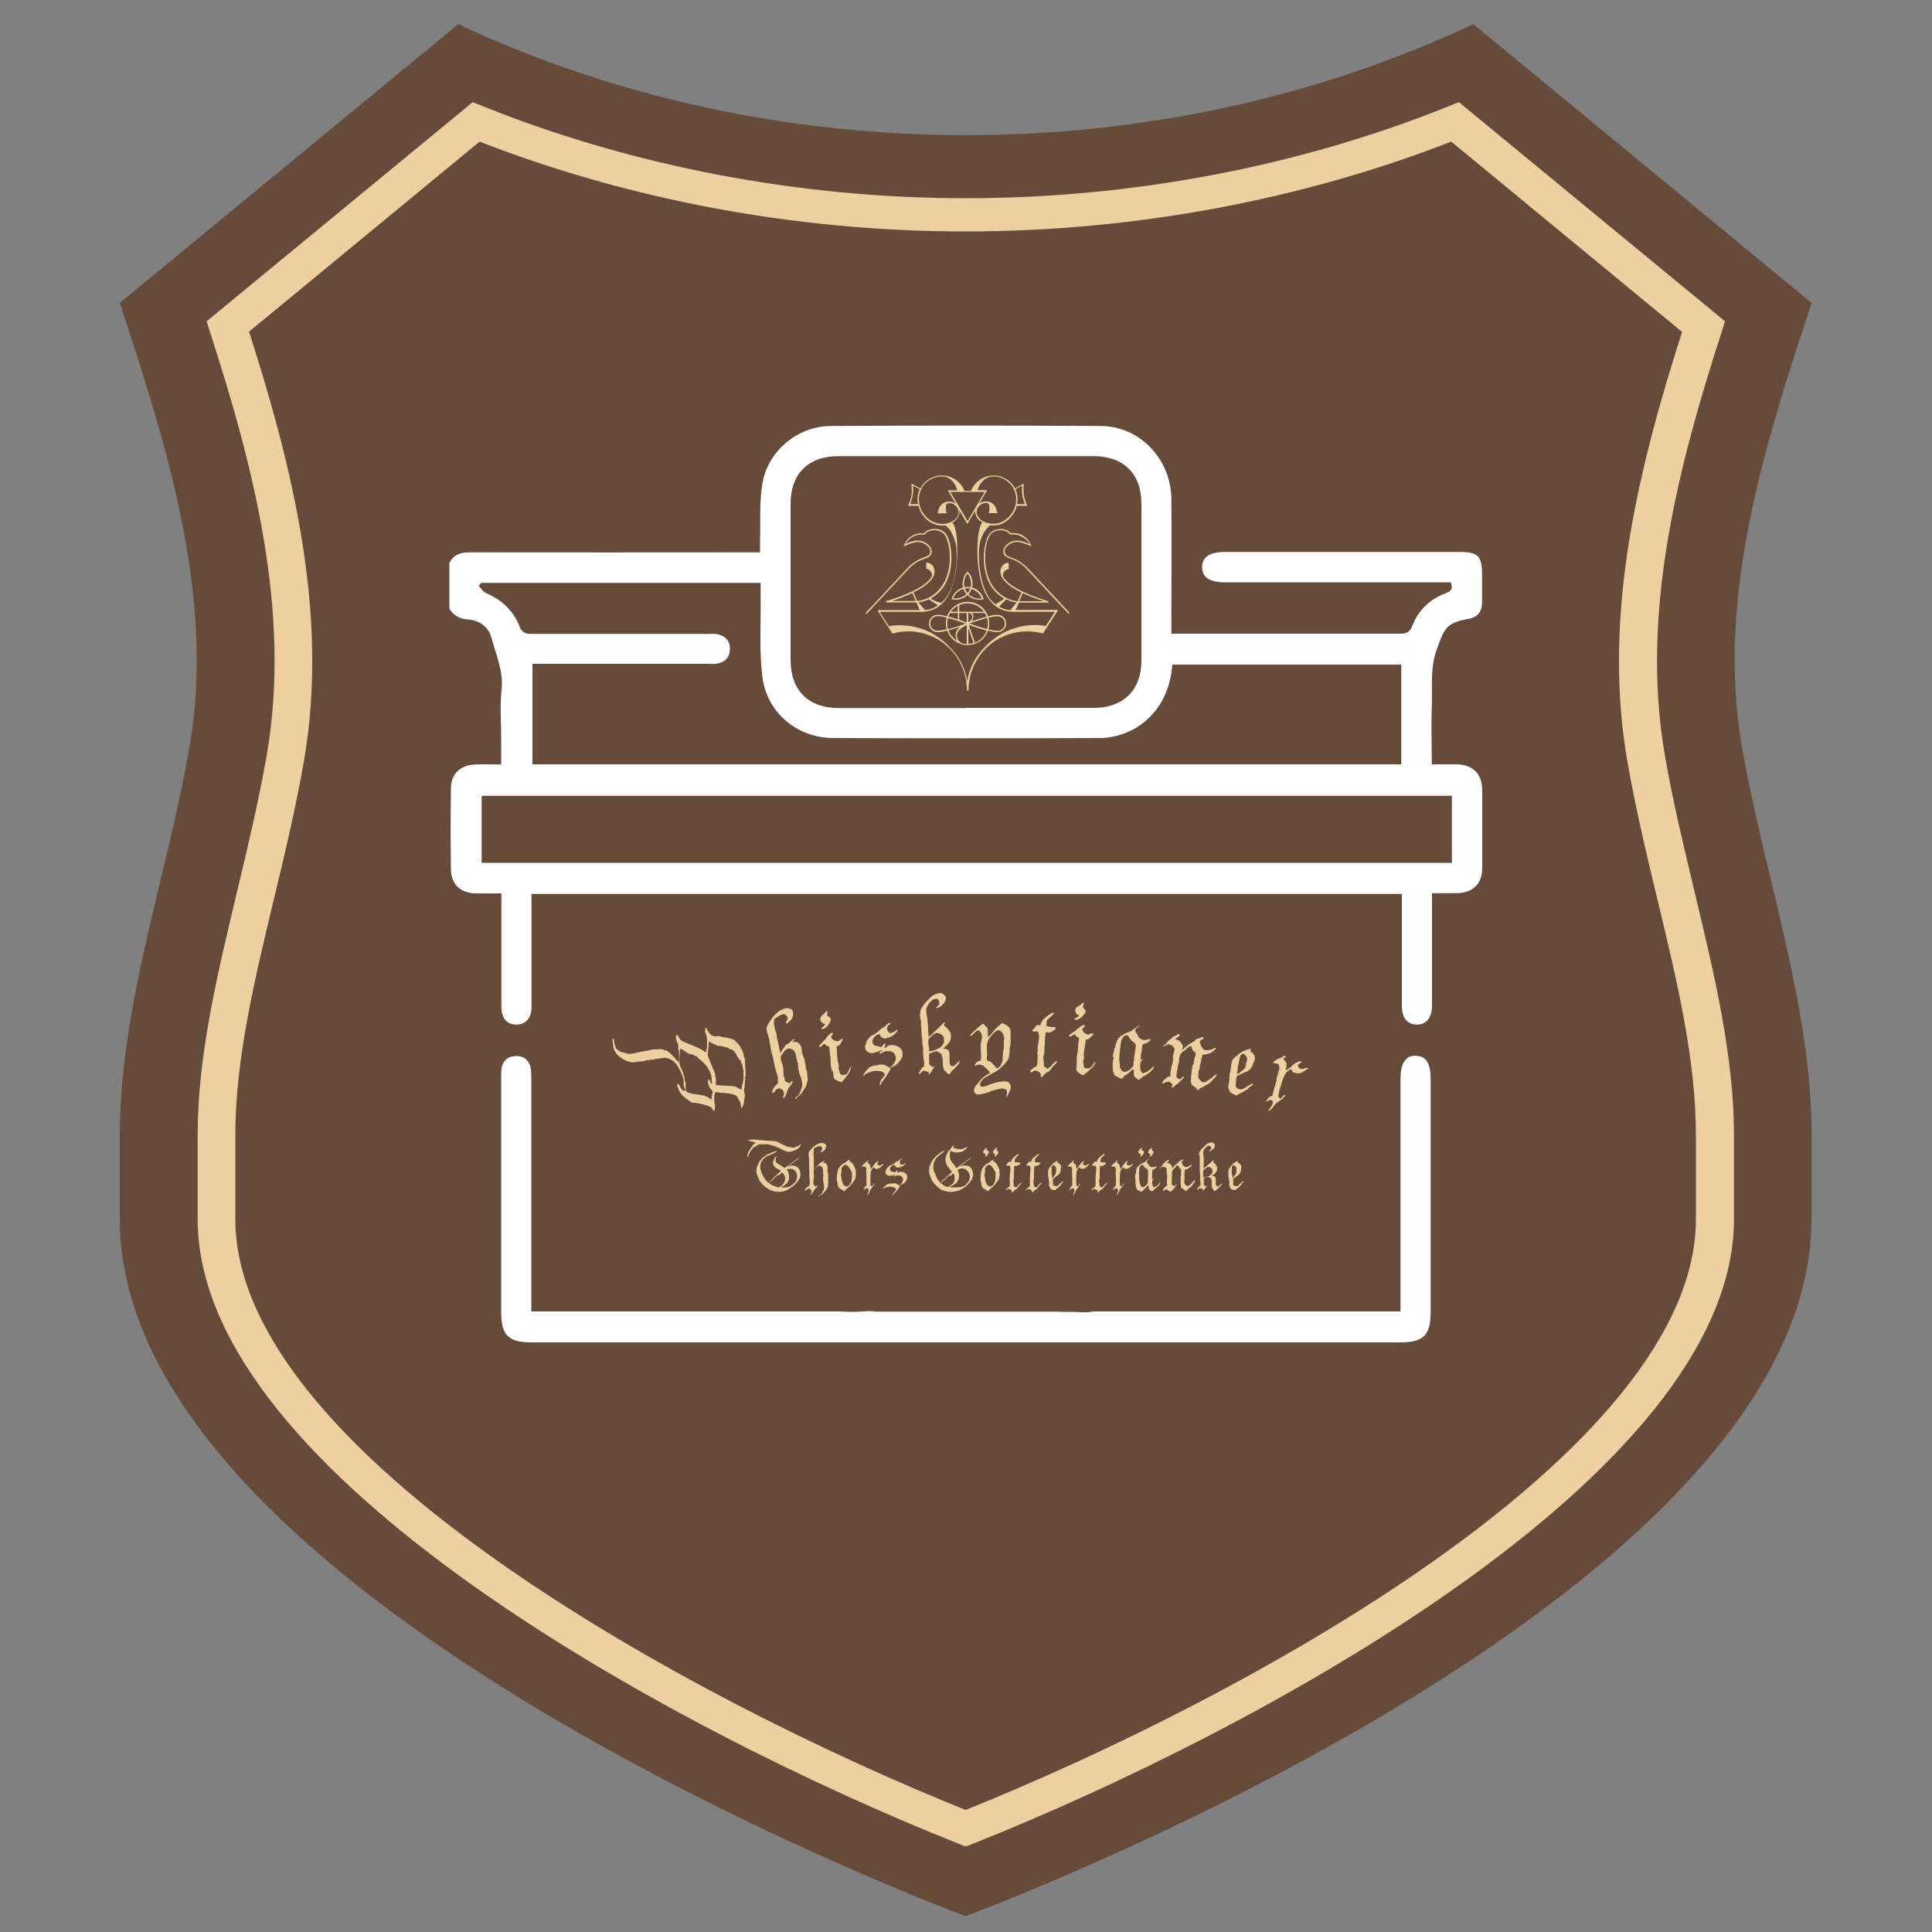
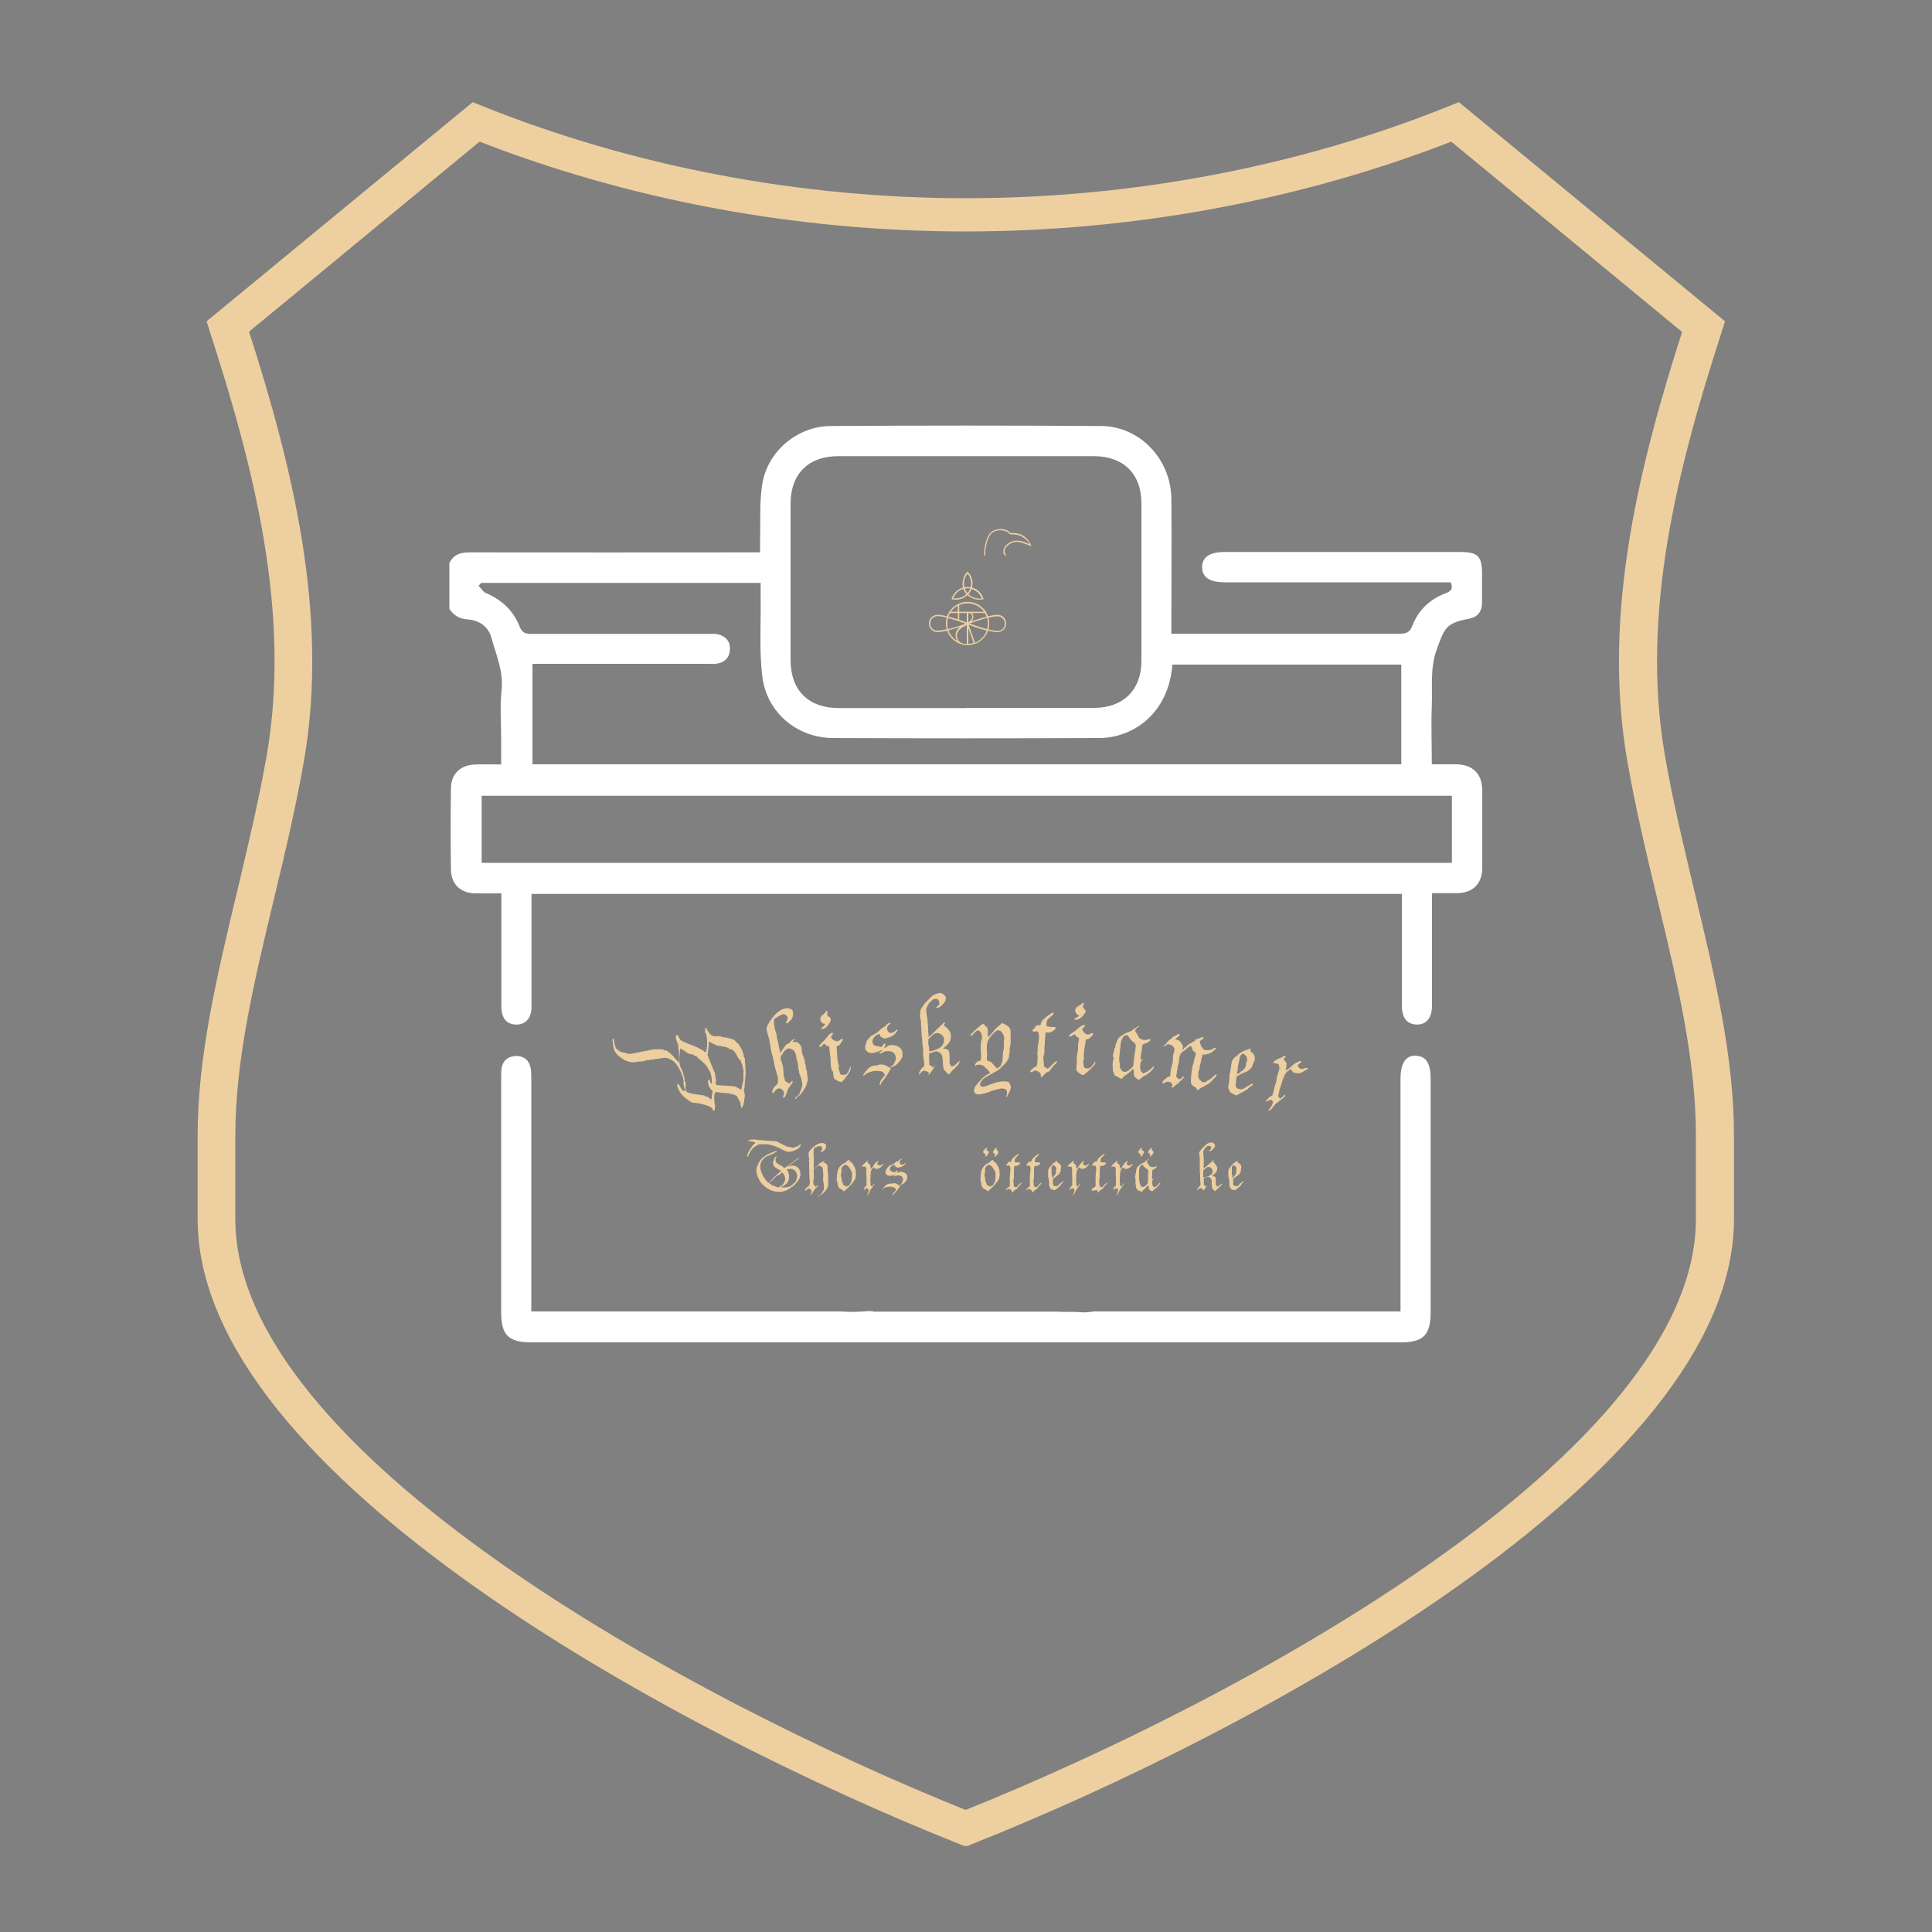
<svg xmlns="http://www.w3.org/2000/svg" id="Ebene_1" data-name="Ebene 1" width="100" height="100" viewBox="0 0 100 100">
  <rect x="0" y="0" width="100" height="100" fill="#808080" stroke="none" />
  <defs>
    <style>
      .cls-1 {
        fill: #664b3b;
      }

      .cls-1, .cls-2, .cls-3 {
        stroke-width: 0px;
      }

      .cls-4 {
        stroke: #eed0a0;
        stroke-miterlimit: 10;
        stroke-width: .7px;
      }

      .cls-4, .cls-2 {
        fill: #edcfa0;
      }

      .cls-3 {
        fill: #fff;
      }
    </style>
  </defs>
  <g>
-     <path class="cls-1" d="M93.76,63.1c0,19.93-43.78,36.08-43.78,36.08h0S6.2,83.02,6.2,63.1v-4.32c0-6.73,2.46-13.46,3.61-20.13h0c1.33-7.68-1.14-15.49-3.61-22.97h0L23.72,1.25h0c16.28,7.66,36.26,7.66,52.54,0h0l17.51,14.43h0c-2.48,7.48-4.94,15.3-3.61,22.97h0c1.16,6.67,3.61,13.39,3.61,20.13v4.32Z" />
    <path class="cls-4" d="M49.98,95.2l-.27-.11c-14.53-5.78-39.13-19.02-39.13-31.99v-4.32c0-4.07.99-8.18,2.03-12.54.55-2.31,1.12-4.69,1.54-7.08,1.29-7.44-.66-15.03-2.96-22.12l-.09-.29,13.43-11.06.4.16c7.77,3.11,16.44,4.76,25.06,4.76s17.29-1.64,25.06-4.76l.4-.16,13.43,11.06-.09.29c-2.3,7.1-4.25,14.69-2.96,22.12.41,2.39.99,4.77,1.54,7.08,1.04,4.36,2.03,8.47,2.03,12.54v4.32c0,12.97-24.6,26.21-39.13,31.99l-.27.11ZM12.49,17.06c2.29,7.12,4.2,14.73,2.9,22.25-.42,2.41-.99,4.81-1.55,7.13-1.03,4.3-2.01,8.37-2.01,12.34v4.32c0,12.38,23.85,25.23,38.15,30.96,14.3-5.73,38.15-18.57,38.15-30.96v-4.32c0-3.97-.97-8.03-2.01-12.34-.56-2.32-1.13-4.72-1.55-7.13-1.3-7.52.61-15.13,2.9-22.25l-12.29-10.13c-7.84,3.08-16.54,4.7-25.21,4.7s-17.37-1.62-25.21-4.7l-12.29,10.13Z" />
  </g>
  <g>
    <path class="cls-3" d="M23.26,29.14c.24-.48.64-.56,1.13-.55,4.75.01,9.5,0,14.25,0,.21,0,.41,0,.7,0,0-.24,0-.44,0-.64.03-.95-.04-1.92.11-2.86.26-1.72,1.81-3.03,3.55-3.04,4.66-.03,9.33-.03,13.99,0,2.01.01,3.62,1.72,3.64,3.77.02,2.11,0,4.21,0,6.32,0,.19,0,.38,0,.66h.51c3.78,0,7.55,0,11.33,0,.35,0,.51-.09.64-.43.31-.8.91-1.36,1.71-1.66.29-.11.4-.23.27-.57-.19,0-.4,0-.61,0-3.69,0-7.38,0-11.07,0-.8,0-1.18-.25-1.19-.78,0-.52.38-.79,1.17-.79,4.05,0,8.11,0,12.16,0,.96,0,1.16.21,1.16,1.16,0,.49,0,.97,0,1.46,0,.46-.23.76-.69.84-1.18.22-1.25.47-1.66,1.6-.35.99-.21,1.94-.25,2.91-.04.99,0,1.98,0,3.02.45,0,.87,0,1.28,0,.85.02,1.32.49,1.33,1.34,0,1.34,0,2.68,0,4.02,0,.82-.48,1.29-1.29,1.31-.41,0-.83,0-1.31,0,0,.22,0,.4,0,.59,0,1.74,0,3.48,0,5.22,0,.65-.29,1-.8.99-.49-.01-.76-.35-.76-.98,0-1.91,0-3.83,0-5.78H27.51c0,.82,0,1.61,0,2.41,0,1.15,0,2.3,0,3.45,0,.6-.34.93-.84.9-.46-.03-.71-.34-.72-.91,0-1.76,0-3.52,0-5.27,0-.19,0-.37,0-.61-.49,0-.92.01-1.36,0-.77-.02-1.24-.48-1.25-1.24-.02-1.39-.02-2.78,0-4.18,0-.76.48-1.22,1.25-1.25.43-.02.86,0,1.35,0,0-.48,0-.91,0-1.35,0-.84-.07-1.68.02-2.5.11-.97-.28-1.81-.52-2.7-.16-.59-.64-.92-1.24-.96-.43-.03-.72-.21-.94-.55v-2.4ZM24.9,30.18s-.09.09-.13.14c.13.13.24.32.39.38.81.35,1.41.9,1.73,1.72.13.33.3.39.61.39,3.05,0,6.09,0,9.14,0,.17,0,.35-.02.52.02.4.1.64.36.62.78-.01.42-.26.67-.67.74-.15.03-.31.01-.47.01-2.84,0-5.67,0-8.51,0h-.57v5.2h44.97v-5.16h-11.85c-.19,2.55-2.06,3.8-3.79,3.8-4.59.02-9.19.02-13.78,0-1.86-.01-3.42-1.32-3.65-3.17-.17-1.36-.07-2.74-.09-4.12,0-.24,0-.48,0-.74h-14.45ZM50,36.64c2.21,0,4.42,0,6.63,0,1.51,0,2.45-.93,2.45-2.44,0-2.71,0-5.43,0-8.14,0-1.54-.93-2.45-2.48-2.45-4.4,0-8.81,0-13.21,0-1.55,0-2.47.92-2.47,2.46,0,2.7,0,5.4,0,8.09,0,1.57.92,2.49,2.5,2.49,2.19,0,4.39,0,6.58,0ZM75.15,41.19H24.93v3.47h50.22v-3.47Z" />
    <path class="cls-3" d="M73.29,54.64c-.54-.01-.8.39-.8,1.22,0,3.79,0,7.59,0,11.38v.64h-15.88c-.22.04-.45.06-.67.04-.35-.03-.69-.01-1.04-.02-.04,0-.09,0-.13-.01,0,0,0,0,0,0h-9.56v-.02c-.07,0-.14,0-.21-.01-.44.03-.88.06-1.32.03-.04,0-.08,0-.12-.01h-16.06v-.64c0-3.78,0-7.55,0-11.33,0-.19,0-.39-.02-.57-.07-.44-.35-.7-.79-.68-.43.02-.7.27-.74.73-.01.14-.01.28-.01.42,0,4.04,0,8.07,0,12.11,0,1.19.38,1.56,1.56,1.56,15,0,30,0,45,0,1.18,0,1.55-.38,1.55-1.57,0-4.02,0-8.04,0-12.06,0-.81-.24-1.19-.76-1.2Z" />
  </g>
-   <path class="cls-2" d="M53.19,29.41c-.4-.43-.75-.5-.97-.6-.08-.03-.14-.07-.18-.13,0,0,0-.02-.01-.03-.01,0-.03,0-.04,0-.01,0-.02,0-.04,0,0,.02.02.04.03.06.04.07.11.12.21.16.22.09.56.16.95.58.54.59,2.17,2.32,2.17,2.32l.05-.05s-1.63-1.74-2.17-2.32Z" />
-   <path class="cls-2" d="M52.72,31.19s0,0,0,0h1.55v-.07s-1.19-.33-1.9-.82c-.2-.14-.36-.29-.45-.45-.03-.14.02-.23.08-.29l.06-.05c.06-.04.12-.05.12-.05h.03v-.33s0,0,0,0h0s-.04,0-.04,0c0,0-.14,0-.25.11-.07.07-.14.18-.14.36,0,.28.23.53.55.76.16.11.35.22.54.31l-.17.39s0,0,0,.01c0,.02-.02.03-.03.05-.19-.01-.39-.07-.6-.18h0s0,0,0,0c-.34-.18-.67-.49-.85-.91-.2-.45-.25-.95-.22-1.39-.01,0-.03,0-.04,0-.01,0-.02,0-.03-.01-.03.45.02.98.22,1.44.18.41.5.73.84.92-.15.1-.31.19-.46.29-.13-.1-.22-.2-.28-.27-.11-.14-.17-.27-.22-.38-.03-.07-.07-.16-.11-.28-.05-.14-.12-.37-.17-.67-.05-.29-.07-.52-.07-.61-.02-.51-.04-.97.2-1.42.06-.12.18-.29.37-.46.05,0,.11.01.17.01.58,0,1.06-.46,1.21-1.02h.54l-.02-.05c-.15-.32-.2-.66-.16-1.03v-.07s-.45.25-.45.25c-.21-.4-.63-.67-1.11-.67-.53,0-.99.33-1.17.8h-.34c-.18-.47-.64-.8-1.17-.8-.48,0-.9.27-1.11.67l-.46-.25v.07c.04.38,0,.72-.16,1.03l-.02.05h.54c.14.55.63,1.02,1.21,1.02.06,0,.11,0,.17-.01.16.1.28.27.37.46.15.3.22.64.22.83h0c.02.4,0,.73-.04.97-.07.6-.21.95-.27,1.07-.08.19-.17.34-.28.47-.08.09-.15.16-.2.21-.09-.02-.19-.04-.3-.09-.1-.04-.18-.08-.25-.13.34-.19.66-.5.84-.92.38-.85.24-1.92,0-2.35-.17-.3-.51-.37-.79-.32-.17.03-.32.11-.38.21-.08,0-.42-.04-.73.2-.23.18-.31.41-.34.49.08-.04.19-.09.32-.14.22-.07.4-.13.6-.07.15.04.25.12.28.15.07.06.16.14.18.26,0,.03.02.11-.03.19-.05.08-.14.11-.18.13-.22.09-.58.17-.97.6-.54.59-2.17,2.32-2.17,2.32l.05.05s1.63-1.74,2.17-2.32c.38-.42.73-.49.95-.58.1-.04.17-.09.21-.16.05-.09.05-.17.04-.2-.01-.26-.31-.43-.35-.45-.42-.24-.95.06-1,.09.05-.08.16-.26.39-.38.25-.14.49-.12.58-.11h.03s.01-.02.01-.02c.04-.09.18-.16.34-.19.25-.04.56.01.71.28.24.42.37,1.46,0,2.28-.1.22-.34.65-.85.91-.23.12-.45.16-.6.18-.01-.02-.02-.03-.03-.05,0,0,0,0,0-.01l-.17-.39c.19-.09.38-.2.54-.31.32-.22.55-.48.55-.76,0-.18-.06-.29-.14-.36-.11-.11-.25-.11-.25-.11h-.04s0,0,0,0h0s0,.03,0,.03v.29h.03s.06.02.12.06l.06.05c.06.06.11.15.08.29-.09.16-.25.31-.45.45-.72.5-1.91.82-1.91.82v.07h1.56s0,0,0,0l.18.4h-2.2l.78,1.21h.03c.25-.07.52-.11.79-.11,1.69,0,3.04,1.37,3.04,3.06h.08c0-1.69,1.35-3.06,3.04-3.06.27,0,.54.04.79.1h.03s.78-1.21.78-1.21h-2.2l.18-.4ZM52.77,31.09s0,0,0-.01l.17-.38c.41.19.83.34,1.09.42h-1.27v-.02ZM46.13,31.12c.26-.08.68-.23,1.09-.42l.17.38s0,0,0,.01v.02s-1.26,0-1.26,0ZM52.09,31.02c.18.09.37.15.53.16-.11.13-.21.26-.32.4-.11,0-.25-.03-.4-.09-.07-.03-.14-.06-.19-.09l.38-.38ZM52.9,25.14c-.02.34.02.66.15.95,0,0-.28,0-.41,0,.02-.08.03-.17.03-.26,0-.18-.04-.35-.11-.51l.34-.18ZM50.76,25.04c.12-.19.32-.38.66-.38.65,0,1.18.53,1.18,1.18s-.53,1.27-1.18,1.27c-.32,0-.57-.11-.72-.27-.09-.1-.15-.21-.15-.32,0-.27.22-.49.49-.49.04,0,.08.01.1.03.04.03.06.07.07.13,0,.02,0,.03,0,.05v.19c-.02.05-.03.08-.03.08v.05s0,0,0,0h0s.44,0,.44,0v-.05s-.02-.03-.03-.07c-.03-.28-.27-.49-.56-.49-.13,0-.25.04-.35.12l.41-.7h-.49c.02-.07.06-.21.15-.34ZM50.97,25.46l-.89,1.51-.89-1.51h1.79ZM47.52,26.09h-.41c.13-.29.17-.61.15-.95,0,0,.26.14.34.18-.07.16-.11.33-.11.51,0,.09,0,.17.03.26ZM48.74,27.11c-.65,0-1.18-.62-1.18-1.27s.53-1.18,1.18-1.18c.34,0,.54.19.66.38.09.14.13.28.15.34h-.49l.41.7c-.1-.08-.22-.12-.35-.12-.29,0-.52.22-.56.49-.01.04-.02.07-.02.07v.05s.43,0,.43,0h0s.02,0,.02,0v-.05s-.02-.03-.03-.08v-.19s-.01-.03,0-.05c0-.05.03-.1.07-.13.03-.02.06-.03.1-.03.27,0,.49.22.49.49,0,.11-.05.22-.15.32-.15.15-.4.27-.72.27ZM47.54,31.18c.17-.02.35-.07.53-.16l.47.31c-.07.05-.16.11-.28.16-.15.06-.28.08-.38.09-.11-.13-.23-.26-.34-.39ZM48.34,32.92s0,0,.01,0c0,0,0,0,.01,0,0,0-.02,0-.03-.01ZM51.79,32.93s0,0,.01,0c0,0,0,0,.01,0,0,0-.02,0-.03.01ZM54.61,31.66s-.28.43-.48.74c-.26-.05-1.83-.29-3.13,1.07h0c-.49.47-.83,1.09-.93,1.8-.11-.7-.45-1.33-.93-1.79h0c-1.29-1.36-2.86-1.12-3.13-1.07-.2-.31-.48-.74-.48-.74h2.13c.83,0,1.31-.51,1.57-1.17.26-.65.32-1.44.32-2.03h0c0-1.02-.19-1.35-.25-1.43.08-.04.14-.09.19-.15.11-.11.17-.25.17-.37,0-.03,0-.06,0-.09.14.23.27.46.41.69.01-.02.02-.04.04-.07l.37-.62s0,.06,0,.09c0,.12.06.26.17.37.05.05.12.1.19.15-.06.08-.25.41-.25,1.42h0c0,.59.06,1.39.32,2.04.27.66.74,1.17,1.57,1.17h2.13Z" />
  <path class="cls-2" d="M50.9,30.98c-.08-.28-.31-.5-.59-.57.02-.07.03-.14.03-.21,0-.22-.08-.42-.22-.57-.01-.02-.03-.03-.04-.05-.07.07-.17.19-.22.38-.03.11-.04.21-.04.24,0,.07,0,.14.03.21-.28.08-.5.3-.59.57v.04s.03,0,.03,0c.06.01.13.02.19.02.23,0,.44-.09.6-.24.15.15.37.24.6.24.07,0,.13,0,.19-.02h.04s-.01-.05-.01-.05ZM50.08,29.69c.11.14.18.31.18.5,0,.07,0,.13-.02.2-.05,0-.1-.01-.16-.01s-.11,0-.16.01c-.02-.06-.02-.13-.02-.2,0-.19.07-.37.18-.5ZM49.48,30.98s-.09,0-.14-.01c.09-.24.28-.42.52-.49.04.1.09.19.16.27-.14.14-.33.22-.55.22ZM49.94,30.46s.09-.01.14-.01.09,0,.14.01c-.03.09-.08.17-.14.24-.06-.07-.11-.15-.14-.24ZM50.68,30.98c-.21,0-.41-.09-.55-.22.07-.08.12-.17.16-.27.24.07.44.25.52.49-.04,0-.09.01-.14.01Z" />
  <path class="cls-2" d="M51.63,31.82c-.12,0-.3.03-.49.08-.15-.44-.57-.75-1.06-.75s-.91.32-1.06.75c-.19-.05-.36-.08-.49-.08-.25,0-.45.2-.45.45s.2.45.45.45c.13,0,.3-.03.49-.08.14.4.51.7.95.75.06,0,.1,0,.11,0,.49,0,.91-.31,1.06-.75.19.05.36.08.49.08.25,0,.45-.2.45-.45s-.2-.45-.45-.45ZM48.53,32.65c-.21,0-.38-.17-.38-.38s.17-.38.38-.38c.12,0,.28.03.47.07-.03.1-.04.2-.04.3s.01.21.04.31c-.18.04-.34.07-.47.07ZM51.07,31.92c-.28.07-.59.17-.79.24.06-.07.1-.15.1-.24s-.03-.15-.08-.19h.67c.04.06.07.12.09.19ZM50.12,32.21v-.48c.06,0,.2.03.2.19,0,.12-.09.22-.2.29ZM49.57,31.35v.31h-.35c.09-.13.21-.23.35-.31ZM49.18,31.73h.4v.33c-.15-.05-.32-.1-.49-.14.02-.07.05-.13.09-.19ZM49.03,32.27c0-.1.01-.19.04-.28.35.09.73.22.91.29-.17.06-.55.2-.91.29-.03-.09-.04-.19-.04-.29ZM49.09,32.63c.22-.06.44-.13.62-.19,0,0,0,0-.01,0-.13.1-.24.24-.24.42,0,.14.04.24.09.31-.21-.12-.38-.32-.47-.56ZM50.04,33.33s-.07,0-.11,0c-.16-.03-.4-.12-.4-.44,0-.16.09-.27.21-.36.1-.08.21-.13.3-.18v.99ZM50.04,32.22c-.07-.03-.22-.08-.39-.14v-.35h.39v.49ZM49.65,31.66v-.34c.13-.06.28-.09.43-.09.35,0,.66.17.85.43h-1.28ZM50.12,33.33v-.83l.27.78c-.09.03-.18.04-.27.04ZM50.46,33.26l-.32-.92c.16.06.56.2.93.3-.1.29-.33.52-.61.63ZM51.09,32.56c-.35-.09-.73-.22-.91-.29.17-.06.56-.19.91-.29.03.09.04.19.04.28s-.01.2-.04.29ZM51.63,32.65c-.12,0-.29-.03-.47-.07.03-.1.04-.2.04-.31s-.01-.21-.04-.3c.18-.04.35-.07.47-.07.21,0,.38.17.38.38s-.17.38-.38.38Z" />
  <g id="SvlZdn.tif">
    <path class="cls-2" d="M53.27,28.16s-.02,0-.03-.01c-.09-.05-.19-.09-.29-.12-.11-.03-.21-.05-.32-.05-.12,0-.24.03-.35.09-.11.06-.21.14-.28.25-.04.07-.07.14-.07.22,0,0,0,0,0,0,0,.03,0,.09.03.14.02.03.03.07.06.07.03,0,.06-.01.07-.02,0,0-.02-.01-.03-.03,0,0,0,0,0,0,0,0,0,0,0,0,0,0-.02-.02-.03-.04-.03-.07-.03-.12-.03-.12,0-.02,0-.07.02-.12.01-.04.03-.07.06-.1.1-.11.21-.19.35-.24.11-.04.22-.04.33-.02.11.02.22.06.33.1.1.03.19.07.28.12,0,0,0,0,.01,0,0,0,0,0,0-.01-.08-.25-.24-.44-.47-.57-.1-.05-.2-.09-.31-.1-.08-.01-.16-.02-.25-.01,0,0-.02,0-.03,0,0,0-.01,0-.02,0-.03-.05-.08-.08-.12-.11-.08-.05-.17-.07-.26-.09-.07-.01-.15-.02-.22,0-.15.01-.29.06-.4.16-.06.05-.11.11-.14.17-.06.1-.1.21-.13.33-.04.13-.06.26-.08.39-.01.1-.02.2-.03.31,0,0,0,0,0,0h.07s0-.03,0-.05c0-.12.02-.25.04-.37.02-.14.05-.27.1-.4.03-.07.06-.14.1-.21.05-.08.12-.15.2-.19.07-.04.15-.06.24-.08.14-.02.27,0,.4.05.04.02.08.03.11.06.04.03.07.06.09.1,0,0,0,0,.02,0,.04,0,.09,0,.13,0,.11,0,.21.02.32.05.11.04.2.09.28.15.1.08.2.15.25.28,0,0,0,0,0,0Z" />
  </g>
  <g>
    <path class="cls-2" d="M35.1,54.33c0-.07.03-.2,0-.25-.02-.08-.07-.17-.1-.26-.02-.07-.03-.15,0-.23l.04-.02h.03c.07.11.11.25.23.31.37.19.74.27,1.1.5.05.03.06.09.15.07,0-.06,0-.11.04-.19-.01-.02.05-.41-.04-.71v-.04s-.03-.03-.04-.05c-.02-.07-.01-.16,0-.23,0,0,0-.01,0-.02l.05-.02s.02.04.02.06l.02.05s0,.03.02.04c.17.25.21.27.39.3.07.01.13-.03.25,0,.11.03.22.07.34.06l.11.04h.07c.12.07.22.03.3.18.2.11.34.45.41.65.01.05,0,.11.02.16l.04.04c.01.35.06.59.04.95l-.03.05.02.06c-.04.13-.02.35-.05.5l-.02.03s0,.09,0,.12l.04.16v.09c0,.08-.03.18-.03.18,0,.21-.08.42-.15.45-.02-.07-.04-.27-.06-.33-.05-.05-.15-.28-.18-.3-.22-.16-.76-.16-.77-.17-.1,0-.2-.02-.29-.04-.17.05-.09.62-.05.75-.04.12-.02.18-.04.22-.05.01-.07,0-.09-.06,0-.02-.02-.04-.03-.06-.12-.17-.89-.32-1.04-.29l-.02-.03c-.12-.05-.19-.13-.3-.19l-.05-.07h-.03c-.21-.2-.26-.29-.37-.58,0-.03,0-.1.03-.11.09-.03.17.4.38.37v-.09s-.03-.05-.03-.05c-.04-.11-.05-.23-.05-.35v-.03s0-.03,0-.03c-.02-.07-.03-.15-.05-.21-.06-.2-.31-.71-.53-.82-.07-.05-.31-.17-.42-.13-.01,0-.03,0-.04,0-.09,0-.23.03-.31.05h-.13s-.04.03-.04.03c-.08.01-.17,0-.27.03-.13,0-.17.02-.3.06-.11.03-.25,0-.34.03l-.04.02c-.34.03-.6-.08-.88-.32-.06-.04-.15-.13-.18-.21,0-.01,0-.02,0-.03-.04,0-.05-.03-.06-.06-.05-.17-.08-.39-.09-.58l.05-.02.03.03c0,.15.03.26.06.35.01.04.02.08.04.11.02.06.31.26.43.23.06.03.13.03.17.06.05,0,.15.02.22,0,.01,0,.02-.01.03-.02l.02.02s.02-.03.04-.03v.02c.24-.07.48-.1.72-.15,0,0,.02-.01.03-.01s.02,0,.02,0c.07-.02.15-.02.23-.05.1-.03.16.01.24-.01.03,0,.08,0,.11,0,.01,0,.02,0,.02-.01l.19.03s.04.06.07.06v-.05s.05.03.05.03c.03,0,.14.07.15.1.1.03.39.39.5.52.06-.16,0-.58.04-.64ZM36.51,56.75c.09-.03.23.13.32.16,0-.14.03-.25.04-.33.02-.03.02-.06.02-.09-.07-.08-.15-.19-.2-.26v-.02c-.03-.09-.09-.31.01-.34.01,0,.02.01.03.03,0,.03.01.06.03.1.02.05.04.1.09.08,0-.14-.02-.36-.06-.5-.01-.05-.04-.08-.05-.12v-.02s-.03-.02-.03-.02c-.16-.39-.48-.53-.66-.75l-.09-.02c-.13-.13-.27-.06-.37-.14-.11-.08-.25-.18-.38-.24-.01.27-.1.6-.02.86.04.14.13.27.17.42.03.11.08.27.08.4.02.03.03.05.04.08.04.11-.02.25.01.35.02.05.03.1.06.14.16.1.74.15.93.19v.04s.03-.01.03-.01ZM37.05,56.15c.17.05.91.03,1.06.11.03.02.22.14.26.13.01-.04.02-.07.03-.11v-.03s.07-.31.07-.31v-.04s.02-.05.02-.05l-.02-.05.02-.05c0-.07-.05-.27.02-.33h-.03c-.03-.09-.03-.21-.06-.3-.01-.03-.03-.07-.05-.1v-.03s-.03-.06-.04-.09l.04-.02-.1-.03c-.15-.2-.14-.34-.37-.52-.16,0-.2-.12-.33-.13l-.33-.07s-.08,0-.12,0l-.04-.04c-.13-.03-.27-.12-.39-.19,0,.2-.03.38-.05.58,0,.06-.03.07-.01.14.03.1.38.95.39.97-.02.06.03.22.04.28.01.09-.03.17,0,.26v.03Z" />
    <path class="cls-2" d="M40.74,54.06s.08-.05.11-.08c.06-.06.16-.17.24-.19.02,0,.04,0,.04,0,0,0,0,.02,0,.02,0,.04-.11.07-.11.11,0,.02.2,0,.24.02.15.09.21.2.24.36,0,.04,0,.09,0,.13.03.18.13.32.16.48,0,.04,0,.07,0,.1,0,.04.03.07.04.1.01.06,0,.11.01.17,0,.05.04.1.05.14.02.08.01.18.03.27,0,.08.03.14.02.21,0,.04-.02.07-.03.11-.02.05-.02.11-.05.17-.02.08-.03.07-.06.12,0,.01-.05.08-.05.09-.03.05-.15.22-.17.24-.05.07-.06.05-.11.09-.02.02-.14.14-.16.16-.02,0-.02,0-.02-.02-.01-.07.13-.13.17-.18.07-.07.07-.14.11-.23v.02c.01-.07.05-.14.07-.21.03-.08.01-.2,0-.27-.02-.11-.05-.17-.07-.28-.03-.03-.07-.14-.08-.2,0-.01,0-.06,0-.06,0-.04-.03-.06-.03-.08-.02-.11-.02-.24-.03-.35-.02-.01-.03-.04-.04-.07,0-.03,0-.05,0-.07,0,0-.04-.1-.04-.1,0-.05,0-.1-.02-.14v-.05s-.09-.2-.09-.2c-.09-.07-.22-.14-.33-.12-.04.03-.17.11-.18.13l-.18.27s-.02.09-.01.14c.02.12.08.24.11.36.03.18.04.35.04.52,0,0,.03.04.03.04l.04.2c.01.06.11.07.14.1.02,0,.08.05.08.06.06-.04.1-.13.17-.15,0,.03.01.06,0,.09-.06.12-.17.22-.23.34-.05.11-.13.44-.23.46-.01,0-.02,0-.03-.01-.01-.08.07-.16.05-.25-.02-.13-.15-.26-.29-.23-.16.03-.2.22-.27.23-.04,0-.04,0-.05-.02-.01-.06.03-.17.06-.22.07-.1.13-.15.22-.24.03-.03.01-.26.02-.3l-.05-.17v-.02s-.02-.04-.02-.04c-.03-.14-.08-.26-.11-.41l-.06-.32c-.02-.1-.04-.19-.08-.29l-.05-.24s-.02-.06-.02-.1c-.02-.12-.02-.16-.02-.16v-.03s-.03-.03-.03-.04c0-.03,0-.09,0-.1-.04-.19-.11-.36-.15-.56-.03-.16.1-.34.19-.47.16-.27.46-.59.79-.65.13-.02.19,0,.31.06.02,0,.02.03.05.04l.02.08c.03.16,0,.33-.12.44-.02,0-.12.13-.13.13,0,.01-.03.02-.04.03-.02,0-.06,0-.07-.05.05-.08.1-.17.09-.25-.02-.08-.14-.19-.21-.18-.13.03-.25.1-.36.17-.04.03-.09.05-.12.08-.05.09,0,.38.02.46,0,.02.03.12.03.15.03.05.04.09.05.14l.02.09s.01.13.02.15c0,.02.04.19.05.2l.07.38s.02.03.02.04l.03.16c.06-.11.16-.24.24-.36l.11-.13Z" />
    <path class="cls-2" d="M43.08,55.45s0,0-.01-.02c0,0-.02-.03-.02-.04,0-.03-.04-.15-.04-.17-.02-.14-.01-.35-.02-.47,0-.02-.03-.13-.03-.15v-.02c-.02-.13-.02-.26-.04-.41-.09-.02-.17-.05-.24-.14-.1.01-.14.15-.23.16-.02,0-.05,0-.05-.03,0-.05.17-.22.21-.26.03-.03.07-.07.1-.1l.17-.22c.06-.04.12-.11.19-.13h.02s.02.03.02.04c.01.08-.1.12-.09.19.02.12.22.23.35.21.08-.01.14-.11.21-.12.03,0,.04.02.05.04,0,.02-.15.25-.17.27-.05.03-.08.06-.15.08-.01.04-.01.05,0,.07v.05c.01.21.02.43.05.64.01.08.05.17.06.25,0,.05-.02.1-.02.14,0,.03.03.06.04.1.05.17.03.25.24.22h.08c.16-.1.18-.26.25-.41,0-.01.01-.01.03-.02,0,.07-.02.19-.05.26-.05.09-.37.54-.44.55-.07,0-.38-.14-.39-.21l-.05-.35s0,0,0-.02ZM42.7,52.99s-.02,0-.02,0c-.09.01-.21-.11-.22-.2-.02-.14.09-.25.2-.32l.12-.15h.04c0,.07,0,.13,0,.21v.04c.09.08.16.06.18.19,0,0,0,.05,0,.06-.04.05-.02.04-.05.1-.07.15-.21.32-.4.35-.02,0-.03-.02-.04-.04,0-.07.2-.1.19-.24Z" />
    <path class="cls-2" d="M45.76,55.54s-.11-.09-.15-.09c-.04,0-.12-.01-.16-.02-.05,0-.12,0-.17,0-.17.02-.32.08-.48.16-.03.02-.06.09-.1.09,0,0-.02,0-.02,0,0-.08.09-.17.13-.23.17-.21.27-.28.55-.31.02,0,.03.02.04.03,0-.04.08-.07.13-.07h.05c.17-.02.29.06.43.14.03.03.09.02.09.07,0,.02-.02.05-.03.07-.08.15-.17.28-.26.42-.07.11-.17.18-.21.29-.01.06.01.06-.04.06-.01,0-.02,0-.04,0,.03-.06.04-.17.06-.22.05-.08.23-.27.22-.31,0-.02-.06-.08-.07-.08ZM46.08,55.21s.05-.02.05-.02c.01,0,.04-.02.07-.04l.02-.02c.06-.1.16-.25.15-.36-.02-.26-.17-.38-.43-.36h-.11s-.22.11-.27.12c-.04,0-.04,0-.04-.03,0-.06.15-.08.17-.17-.15.07-.37.16-.54.18-.16.01-.33-.08-.37-.25,0-.01,0-.1,0-.13,0-.02.03-.07.04-.09.01-.04,0-.03.02-.09.01-.1.18-.27.27-.35,0,0,.04-.02.06-.02.09-.05.26-.14.33-.23.06-.05.11-.11.17-.15.04-.02.09-.03.12-.06.09-.09.15-.18.26-.19h.04s.01.02.01.02c0,.03-.1.06-.14.13-.03.03-.05.09-.04.17,0,.08.09.21.19.2.06,0,.17-.07.23-.1.01-.01.07-.07.1-.08,0,0,.02,0,.02.01,0,0-.01.02,0,.03-.16.28-.37.36-.67.43-.04-.01-.19-.08-.21-.11,0-.01-.03-.09-.04-.1v-.02s-.04,0-.04,0c-.15.01-.36.22-.34.39.02.24.17.2.37.25,0,0,.06.02.07.02.1-.02.09-.16.19-.17.04,0,.04,0,.04.03,0,0,0,.02,0,.02-.01.04-.04.13-.08.18h.02s.05-.02.07-.03c.08-.06.16-.12.26-.13.24-.02.58.1.61.38,0,.02,0,.02,0,.03v.2s-.07.11-.09.16l-.02.03c-.15.18-.2.25-.43.34-.03.01-.05.02-.06.02l-.03-.04Z" />
    <path class="cls-2" d="M47.63,52.53c0-.07,0-.24.03-.29l.2-.3c.14-.13.25-.28.4-.4.09-.06.29-.14.4-.14.13,0,.21.09.3.21,0,.14-.03.23-.12.33l-.02.02c-.13.14-.18.18-.32.22h-.02s-.02,0-.02-.04c0-.02.05-.04.06-.05l.09-.09s.02-.06.01-.09c0-.05-.02-.1-.04-.14-.04-.05-.06-.07-.12-.07-.05,0-.14.02-.17.03-.07.04-.06.07-.1.11-.01.01-.04.02-.05.02-.05.04-.2.31-.2.38,0,.16.03.32.06.49,0,.07.04.37.04.45,0,.07-.01.14,0,.21,0,.04,0,.07.02.11v.18s.2-.15.23-.2c0-.01.11-.11.12-.12.07-.07.14-.13.2-.19.04-.04.11-.12.26-.25.03,0,.04,0,.04.04l-.06.12s.13.07.23.2c.07.08.13.17.14.29v.08s-.01.17-.06.26c-.07.12-.24.28-.35.36.14.01.3.05.32.18,0,.06.02.09.02.12,0,.17,0,.35,0,.41,0,.11.08.21.12.21.11,0,.2-.1.24-.14l.1-.09s.04-.06.06-.06c0,.07-.02.12-.05.18l-.04.04s0,.02-.02.02c-.1.09-.09.11-.18.2,0,0-.05.04-.07.05-.08.06-.11.21-.22.21-.06,0-.07-.1-.21-.2-.03-.02-.07-.21-.07-.25l-.02-.35-.02-.11s-.03-.15-.12-.2c0,0-.12-.05-.18-.08-.1.02-.22.06-.38.13,0,.16,0,.32.01.48,0,.02,0,.06,0,.08,0,.02,0,.03.03.03.07,0,.11.11.16.11.02,0,.03-.02.05-.05.01-.02.03-.05.04-.05,0,.01,0,.02,0,.02,0,.05-.26.48-.34.49,0-.04.05-.07.05-.09,0-.07-.19-.14-.26-.14-.13,0-.19.18-.27.19,0,0,0-.02,0-.02,0-.08.11-.26.17-.32.03-.03.08-.05.1-.09,0-.02.01-.14.01-.17,0-.01-.02-.08-.02-.1-.02-.13-.04-.27-.04-.4,0-.02,0-.14,0-.17,0-.02.01-.04,0-.07,0-.02-.04-.25-.04-.27v-.13c0-.07-.01-.13-.03-.2l-.02-.32s0-.03,0-.07c0-.08-.02-.21-.02-.21v-.27s-.03-.03-.03-.04l-.03-.23ZM48.1,54.42s.25-.05.25-.05c.01-.02.29-.12.29-.14,0,0,.11-.08.12-.1.03-.04.1-.17.1-.18,0-.01,0-.14,0-.16v-.02c0-.16-.21-.31-.37-.3-.09,0-.17.06-.22.11-.06.06-.17.15-.22.22v.3s.03.02.03.02c0,.01-.01.03,0,.06,0,.02,0,.04.01.07v.16Z" />
    <path class="cls-2" d="M51.25,55.53c-.09-.13-.24-.27-.36-.37l-.14-.05h-.1s-.11.02-.11.02l-.06.05h-.02c0-.06.03-.15.09-.2l.06-.04.15-.05c.02-.08.02-.18.02-.26,0-.14-.02-.33-.02-.47,0-.13.04-.36.08-.48l-.07-.24-.11-.11-.1.02c-.08.06-.16.14-.23.22-.02.02-.05.04-.07.04-.01,0-.03-.01-.04-.04.1-.11.56-.56.68-.58l.03.02.07.1.09.06s.04.13.04.14c0,.06,0,.14,0,.22,0,.06,0,.11.02.15l.14-.14.23-.28c.1-.11.23-.2.34-.31.16.06.33.15.42.29.03.08.03.19.03.28v.4c0,.13-.03.26-.05.38,0,.03,0,.05,0,.08v.08c-.01.09-.04.17-.04.26v.04c-.08.15-.2.32-.34.43-.04.03-.05.06-.09.1-.04.04-.12.08-.16.12-.01.01-.17.1-.19.11-.07.03-.23.13-.3.17-.03.02-.1.05-.13.07-.04.03-.09.07-.14.11-.06.06-.1.13-.14.2v.07s.02.07.02.07c.03.02.07.04.08.04.29,0,.61-.28,1.17-.28.05,0,.17.02.21.05.05.04.1.16.11.22,0,.2-.12.35-.2.52l-.03.02-.03-.02.06-.11v-.13s-.02-.1-.02-.1c-.05-.05-.13-.07-.25-.08-.16.01-.3.07-.54.13-.18.1-.55.18-.7.18-.02,0-.1-.04-.12-.04-.04-.04-.07-.09-.08-.14.01-.08.01-.1.04-.18.02-.03.05-.09.07-.11.26-.3.33-.44.73-.65ZM51.78,53.36l-.13-.04c-.17.05-.42.37-.51.53,0,.06-.06.18-.06.23v.17s0,.1,0,.14c0,.07.02.15.02.22,0,.01-.02.07-.02.08v.19s.18.08.22.09c.05.05.3.33.31.34l.17-.13s.1-.22.11-.27c.02-.21,0-.43.07-.64,0-.07,0-.2,0-.27,0-.11,0-.17.02-.27-.02-.16-.08-.26-.19-.38Z" />
    <path class="cls-2" d="M53.39,55.51s-.06-.02-.06-.04c0-.02,0-.04,0-.05.12-.12.19-.17.34-.25,0-.07.03-.13.03-.21,0-.04,0-.11,0-.13,0-.02.01-.12.01-.13,0-.07-.02-.14-.02-.21,0-.01,0-.06.02-.07v-.22s.07-.4.07-.45c0-.07,0-.37-.1-.37-.05,0-.16.02-.17.02-.03,0-.07-.05-.07-.06,0-.07.06-.07.11-.13.06-.06.03-.1.11-.13,0,0,0,0,0-.02.05,0,.1,0,.14,0h.06s0-.02,0-.02c.03-.23.24-.36.4-.49.09-.03.15-.14.26-.13.02,0,.03,0,.03.02,0,0,0,.02,0,.02-.07.09-.17.18-.27.26-.09.03-.12.25-.12.32,0,.1.06.08.12.09,0,0,.02.01.02.01.01,0,.08.02.14.02.01,0,.03,0,.04,0h.05s.08,0,.11.02v.03c0,.1-.27.24-.35.24-.04,0-.08-.01-.12-.02-.01,0-.04,0-.04.01-.03.15-.04.3-.05.46v.14s-.02.11-.02.15v.11s0,.14,0,.15c0,.1-.05.2-.06.29,0,.1.03.21.03.31v.07s0,.07.02.08l.1.08s.05.03.08.03c.04,0,.17-.15.18-.15s.02.01.02.02c0,0,.02-.01.02-.02,0-.01-.02-.04-.02-.04.01,0,.04-.03.04-.03.06-.05.15-.17.26-.16,0,.07-.24.25-.3.36-.1.14-.12.19-.25.21-.03.02-.16.14-.18.17-.04.05-.04.08-.13.08v-.16s-.02-.04-.04-.06c-.06-.06-.15-.11-.25-.12-.08,0-.14.1-.21.09Z" />
    <path class="cls-2" d="M55.74,55.02s0,0-.01-.02c0,0-.01-.03,0-.04,0-.03,0-.16,0-.18,0-.14.06-.34.07-.47,0-.02,0-.13,0-.15v-.02c0-.13.04-.26.05-.41-.08-.04-.16-.09-.21-.19-.1,0-.16.12-.26.11-.02,0-.05-.01-.05-.04,0-.05.21-.18.26-.21.03-.02.08-.05.11-.08l.21-.18c.07-.03.14-.09.21-.09h.02s.02.04.01.05c0,.08-.13.09-.13.17,0,.13.17.27.3.28.08,0,.15-.08.23-.07.03,0,.04.03.04.05,0,.02-.19.21-.22.23-.06.02-.09.04-.16.05-.02.03-.02.05-.02.07v.05c-.04.21-.08.42-.09.63,0,.08.01.18,0,.25,0,.05-.04.09-.04.13,0,.03.01.07.02.1.02.17-.02.25.19.26h.08c.17-.06.23-.21.32-.34,0-.01.01-.01.03-.01,0,.07-.05.18-.11.24-.07.08-.47.46-.54.46-.07,0-.35-.21-.34-.28l.02-.35s0,0,.01-.02ZM55.85,52.54s-.02,0-.02,0c-.09,0-.18-.15-.18-.24,0-.14.14-.22.26-.28l.15-.12h.04c0,.07-.03.13-.04.21v.04c.06.09.13.09.13.22,0,0-.01.05-.02.06-.05.04-.03.04-.07.09-.1.14-.27.28-.46.26-.02,0-.03-.03-.03-.04.02-.07.22-.06.23-.19Z" />
    <path class="cls-2" d="M57.61,54.72c0-.05,0-.1,0-.14v-.03s.04-.07.04-.08c0-.01.01-.05.02-.09,0-.04,0-.08,0-.09,0-.02.03-.04.05-.05l.02-.17s.03-.06.03-.06c.04-.12.07-.22.16-.31.11-.1.25-.18.39-.25.06-.03.12-.03.17-.05,0,0,.02-.02.03-.02.14-.09.27-.19.41-.28.02,0,.03.02.03.03,0,.01-.19.09-.2.21v.03s.13.21.13.21c0,.05.06.1.08.15.08.03.14.09.22.1.01,0,.07,0,.07,0,0,0,.09-.02.1-.01.01,0,.11-.04.13-.04,0-.01.01-.01.02,0,.02,0,.04.02.04.04,0,.04-.07.08-.09.1-.02.02-.11.07-.15.08l-.16.06s-.03.06-.03.1l-.03.26c0,.07-.04.13-.04.19,0,.08-.02.26,0,.26.05,0,.06-.07.1-.07,0,.07-.1.13-.12.2,0,.02-.01.17-.02.21,0,.04.01.09.02.13v.03s0,.05.03.07c.02.02.08.11.1.12,0-.02.12-.04.14-.05.02-.01.11-.05.12-.07.02-.02.14-.11.17-.13,0-.02.1-.11.11-.11.01,0,.01-.02.03-.01-.01.12-.1.2-.18.28-.05.03-.18.15-.21.16-.06.04-.15.07-.2.11-.05.05-.15.15-.22.14-.05,0-.05-.03-.08-.06-.05-.04-.08-.04-.12-.1,0,0-.02-.06-.03-.08-.01-.04.03-.28-.05-.29h-.02s-.19.18-.19.18c-.07.07-.21.13-.28.21-.02.03-.05.1-.11.09-.08,0-.15-.08-.22-.11,0,0-.04-.02-.06-.02-.09-.03-.1-.12-.12-.19,0-.01-.03-.07-.04-.08,0,0-.01-.02,0-.02v-.02c0-.14-.02-.28,0-.42,0-.08.04-.16.05-.23ZM57.99,55.28s.01.03.01.04c.05.08.09.15.19.16.15.02.35-.16.44-.27.02-.04.04-.07.04-.12,0-.05,0-.09,0-.13,0-.04.03-.05.03-.08,0-.04,0-.12,0-.13.02-.19.07-.41.09-.6.01-.14-.13-.21-.22-.29-.06-.06-.12-.15-.17-.23,0,0-.04-.05-.04-.05-.02,0-.1.01-.12.02,0,0-.02,0-.02,0-.12.07-.2.27-.21.4l-.08.76s0,.09,0,.11l.04.26s0,0,0,.02l-.02.02s.03.08.03.09Z" />
    <path class="cls-2" d="M60.68,56.19v-.02c.02-.08-.12-.17-.18-.18-.05,0-.14,0-.18.03l-.1.06s-.04,0-.04,0c-.02,0-.02-.04-.01-.06.01-.08.12-.16.18-.2.03-.03.06-.06.1-.08.06-.02.12-.01.13-.08,0-.04,0-.07,0-.13l.05-.29s.02-.06.02-.07c.02-.05.05-.19.05-.19.02-.12,0-.23.02-.34,0-.05.01-.09.03-.14l.02-.04v-.07s.03-.02.03-.05c0-.01,0-.04,0-.04,0,0-.01,0-.02-.02,0-.01-.04-.09-.05-.1-.03-.07-.18-.12-.24-.13h-.06c-.03.06-.12.07-.19.1,0,0-.03.01-.03.01-.01,0,0-.01-.01-.03.03,0,.15-.09.16-.11.01,0,.06-.08.06-.09.06-.08.16-.13.23-.19l.04-.06c.04-.05.09-.05.16-.07.05-.03.1-.09.16-.08.04,0,.05,0,.05.04,0,.02,0,.04-.02.05-.2.14-.2.16-.2.16,0,.02.02.03.04.03h.04s.02.02.02.02c.04.02.11.03.13.06.12.18.13.18.13.18.02.05.03.1.02.15,0,.02-.01.05-.02.08,0,.01,0,.02,0,.04.06-.04.11-.11.16-.15h.03s.02-.03.02-.03c.09-.11.2-.14.32-.22.06-.03.06-.05.11-.07,0,.01.02.03.03.03l-.02-.06.05-.04c.07-.04.13-.04.22-.07.05-.02.08-.06.15-.05.01,0,.03.02.03.04-.01.06-.07.07-.11.1-.03.02-.08.06-.08.07-.02.12.12.42.25.46h.06c.14.03.14,0,.26-.02l.06-.02c.05-.03.1-.08.17-.07.02,0,.02,0,.02.04-.09.11-.21.19-.34.25-.01,0-.06.03-.08.02-.02,0-.04.02-.08.02-.03.04-.19-.01-.2.02v.02s0,.03,0,.03c-.01.08-.05.16-.06.24,0,.02,0,.04,0,.07l-.02.02-.02.11-.02.05-.03.22-.02.05s-.02.05-.03.09c0,.01,0,.07,0,.08,0,.05-.02.15,0,.2.01.02.03.04.04.07.02.09.09.07.13.16,0,0,0-.01.03,0,.01,0,.03.02.05.02.02,0,.12-.01.13-.02.01,0,.06-.05.06-.05.03-.02.05-.02.08-.04l.02-.02s.07-.04.09-.06h.03s.04-.05.05-.06l.1-.08.03-.03.1-.07v.03s-.01.05-.02.07c0,.01-.02.05-.02.05,0,.01-.07.05-.08.07-.07.06-.13.15-.21.22-.06.06-.14.09-.21.13l-.19.12h-.03s-.1.06-.1.06c-.05.03-.07.09-.13.08-.06-.01-.02-.06-.05-.1-.02-.03-.06-.03-.08-.05l-.05-.04s-.08-.06-.09-.06c-.06-.05-.08-.2-.07-.28,0-.02.02-.06.03-.07-.02,0-.03-.02-.03-.04l.03-.19s0-.06,0-.07l.06-.38.04-.05.02-.15.02-.02v-.09c.03-.08.06-.16.08-.24,0-.02,0-.04,0-.08l-.03-.03-.03-.04s-.07-.04-.09-.07c0-.02-.08-.23-.1-.23-.05,0-.1.05-.14.07l-.13.12-.21.15c-.08.1-.11.18-.13.32,0,.06,0,.11-.01.17-.02.1-.05.18-.07.28,0,.02,0,.05,0,.07v.03s-.02.03-.02.03l-.02.15s0,.05,0,.06l-.02.03v.02c-.01.05,0,.1.02.13.02.02.1.08.11.08h.08s.08-.07.08-.07c0-.04.06-.07.09-.07v.03s-.01.05-.01.06l-.24.23-.04.05s-.07.04-.11.07c0,0-.06.05-.07.06-.03.03-.07.09-.13.08,0,0-.03-.02-.03-.03l.02-.05Z" />
    <path class="cls-2" d="M63.68,55.48v-.05s.04-.21.04-.21c0-.01,0-.05,0-.06l.02-.11c.02-.11.04-.2.12-.27.02-.02.11-.1.13-.12.06-.01.09-.08.13-.11.03-.02.13-.08.15-.1h.03s.02-.03.02-.03c.06-.04.13-.04.21-.08.12-.03.16-.07.19-.06.02,0,.03.02.02.03,0,.02-.02.04-.02.06,0,.02,0,.03,0,.04.02.04.07.05.1.08.01,0,.03.03.03.03l.09.13s.02.13.01.18c-.01.07-.06.15-.08.21l-.02.03-.02.08s-.03.05-.04.09c-.05.06-.12.13-.18.18-.03.04-.06.03-.1.05-.08.03-.16.08-.25.11-.05.03-.11.06-.17.09-.01,0-.04.02-.07.02l-.04.2s0,.03,0,.04v.05s-.02.09-.02.1v.07s0,.06,0,.08c0,.01.04.06.05.07,0,0,.02.03.03.03.01,0,.02.02.02.02l.2.04.03-.02s.1-.02.11-.03v-.02s.03-.01.03-.01c.05-.03.09-.07.15-.1l.04-.02c.06-.03.18-.11.24-.1,0,.01-.01.06-.03.08-.04.04-.1.05-.13.08,0,.01-.06.05-.06.06l-.04.04-.02.03-.09.04-.04.04h-.03s-.09.07-.09.07c-.01,0-.07.03-.09.03l-.04.03s-.03.02-.04.02c-.06.02-.14.1-.18.09-.01,0-.04-.02-.04-.02-.07-.04-.16-.07-.23-.12-.07-.06-.06-.08-.09-.15l-.03-.05c-.02-.06-.02-.12-.01-.17,0-.04.02-.08.03-.12,0-.01,0-.05,0-.06l.02-.08c0-.1,0-.2.01-.28v-.06s.04-.08.04-.09ZM64.07,55.34l-.04.18s0,.06,0,.06h.02s.09-.03.11-.04l.04-.06.1-.06.02-.03.05-.03c.06-.05.1-.14.12-.21,0-.05,0-.08.01-.13,0-.04.04-.05.04-.09.02-.09.02-.2-.05-.27l-.05-.05s-.04-.06-.08-.07h-.02s-.06.03-.08.04c-.02.02-.06.07-.07.08l-.12.57s0,.1-.01.11Z" />
    <path class="cls-2" d="M65.8,56.94c-.1-.03-.2.08-.3.08.05-.07.12-.13.16-.2l.15-.1h.04c.02-.06.06-.19.06-.2,0-.02.02-.09.02-.1l.13-.45s.03-.19.03-.21l.02-.06c.02-.06.03-.1.05-.16.02-.07.03-.1.05-.19,0-.02.03-.01.03,0,.02,0,.04.03.05.03.01-.05-.07-.02-.08-.11,0,0,0-.02,0-.04,0-.07,0-.14-.09-.17-.06-.02-.12-.02-.18-.04-.02,0-.05-.01-.07-.02.08-.05.09-.09.17-.13.11-.08.22-.09.32-.15.03-.02.11-.07.11-.07l.08.02v.02c0,.06-.09.05-.11.11-.01.05.13.17.15.23,0,.01,0,.21-.02.24v.02s-.02.03-.02.04c0,.02,0,.05.01.07.04-.01.06-.05.13-.08.03-.02.16-.12.17-.14.15-.13.18-.17.38-.24.05-.02.04-.03.07-.02.03,0,.05.01.04.05v.02s-.12.09-.14.09c-.01.02-.01.03-.02.04-.03.1.07.19.17.21.11.02.18-.09.35-.04-.02.07-.06.05-.11.09,0,0-.11.07-.12.07-.13.11-.31.13-.46.08l-.1-.03s-.09-.16-.1-.16c-.05-.01-.11.06-.14.09-.02.01-.1.06-.11.1-.01.04-.07.07-.08.12l-.03.09s-.02.05-.04.06c-.06.21-.13.4-.19.6l-.02.08v.03c-.06.24-.05.25-.05.25.01.02.09.09.1.1.09-.01.19-.21.25-.19.02,0,.02.01.01.05-.12.15-.26.24-.41.35l-.05.04c-.11.07-.28.42-.42.38.1-.14.2-.25.24-.41.02-.06-.03-.14-.09-.15Z" />
  </g>
  <g>
    <path class="cls-2" d="M38.68,59.87v-.02c.01-.19.1-.32.21-.46.05-.07.1-.18.2-.21.07-.11-.48-.12-.37-.15.04-.01.08-.04.12-.04.05,0,.1-.01.16-.01h.04s.04,0,.06.01c.02.01,1.02.08,1.05.08.08.01.13.05.2.09.07.04.41.21.47.21.01,0,.05-.01.06-.01.05,0,.09.05.15.05.06,0,.25-.09.28-.09.05-.02.07-.1.14-.1,0,.25-.45.4-.63.4-.11,0-.42-.14-.49-.21-.03,0-.11-.03-.14-.04-.04-.05-.39-.13-.47-.15h-.03s-.16.01-.16.01h-.02s-.08,0-.1,0h-.05s-.09,0-.16.04l-.03.04h-.03c-.18.08-.39.37-.41.56h-.03ZM39.18,60.41s.09-.34.34-.52h.01c.05-.04.11-.09.17-.12.05-.03.44-.2.48-.2.01,0,.03.01.03.03l-.08.05s-.05.03-.07.03c-.07.09-.43.15-.46.24-.19.11-.25.34-.25.46,0,.26.19.63.38.8.1.04.2.19.35.2.01.03.2.08.23.08.02,0,.02-.01.03-.03.01-.01.07-.03.09-.05.1-.05.21-.23.21-.34,0-.19-.05-.21-.13-.34,0,0-.02,0-.03,0-.05,0-.13.1-.16.13h-.02s-.02-.02-.02-.02c-.04.01-.25.21-.28.25h-.02v.02s-.1.1-.13.1h-.02c.13-.14.37-.4.51-.49h.02s0-.03,0-.03l.06-.05c-.01-.07-.41-.13-.41-.42,0-.08.1-.33.17-.34l.02.02s-.06.08-.06.18c0,.14.15.21.27.27.01,0,.02.01.03.02.05.02.12.11.17.11.03,0,.66-.47.72-.52l.03.02c-.2.15-.4.29-.59.44.08-.02.15-.06.23-.06.29,0,.43.19.43.47,0,.24-.23.45-.39.61-.08,0-.26.28-.71.28-.36,0-.6-.14-.86-.38,0-.02-.15-.15-.16-.21-.02-.07-.08-.17-.11-.24h0s-.01-.06-.01-.06h0c-.04-.08-.04-.17-.04-.25,0-.04.01-.09.01-.13ZM40.43,61.46h.11c.18,0,.3,0,.45-.12.07-.07.17-.13.22-.23,0-.07.05-.15.05-.23,0-.18-.12-.38-.34-.38-.1,0-.11,0-.11,0-.03.01-.08.03-.08.05.08.09.11.22.11.39,0,.1-.04.2-.1.29-.05.06-.09.08-.13.11-.05.05-.11.06-.18.09h.01Z" />
    <path class="cls-2" d="M42.41,60.22s.05-.02.08-.04c.04-.03.11-.08.16-.08.01,0,.03,0,.03.01,0,0,0,.01,0,.01,0,.03-.08.03-.08.05,0,.01.12.03.14.04.08.07.1.14.1.24,0,.03-.01.05-.01.08,0,.11.04.2.04.3,0,.02-.01.04-.01.06,0,.03.01.04.01.06,0,.04-.01.06-.01.1,0,.03.01.06.01.09,0,.05-.01.11-.01.16,0,.05,0,.09-.01.13,0,.03-.02.04-.03.06-.02.03-.03.06-.05.09-.02.04-.03.04-.05.06,0,0-.04.04-.04.05-.03.03-.11.11-.13.13-.04.04-.04.03-.08.04-.01.01-.1.07-.11.08-.01,0-.01,0-.01-.01,0-.04.09-.06.12-.09.05-.04.06-.08.09-.12h0s.04-.07.06-.11c.03-.04.03-.12.03-.16,0-.06-.01-.11-.01-.18-.01-.02-.03-.09-.03-.13,0,0,0-.03,0-.04,0-.03-.01-.04-.01-.05,0-.07.01-.15.02-.21-.01-.01-.01-.03-.01-.05s0-.03,0-.04c0,0-.01-.06-.01-.06,0-.03,0-.06,0-.09v-.03l-.03-.13c-.04-.05-.11-.11-.18-.11-.03.01-.11.05-.12.06l-.14.14s-.02.05-.02.08c0,.08.02.15.02.23,0,.11-.01.21-.04.31,0,0,.01.03.01.03v.12s.06.05.07.08c.01,0,.04.04.04.05.04-.02.07-.07.12-.07,0,.02,0,.04-.01.05-.05.06-.13.11-.17.18-.04.06-.13.25-.19.25,0,0-.01,0-.01-.01,0-.05.06-.09.06-.14,0-.08-.06-.17-.14-.17-.1,0-.14.11-.18.11-.02,0-.03,0-.03-.01,0-.04.04-.1.06-.12.05-.05.09-.08.15-.11.02-.01.04-.15.05-.17v-.1s-.01-.01-.01-.01v-.02c0-.09-.02-.16-.02-.25v-.19c0-.06,0-.12-.01-.18v-.15s0-.04,0-.06c0-.07,0-.1,0-.1v-.02s-.01-.02-.01-.03c0-.02.01-.05.01-.06,0-.12-.03-.23-.03-.34,0-.1.1-.19.16-.26.13-.14.34-.29.54-.29.08,0,.11.02.18.07.01,0,.01.02.03.03v.05c0,.1-.04.19-.12.25-.01,0-.09.06-.09.06,0,0-.02.01-.03.01-.01,0-.04-.01-.04-.04.04-.04.08-.09.08-.14,0-.05-.06-.13-.1-.13-.08,0-.16.03-.23.06-.03.01-.06.02-.08.04-.04.05-.04.22-.04.28,0,.01,0,.08,0,.09.01.03.01.06.01.09v.06s0,.08,0,.09c0,.01,0,.11,0,.13v.23s0,.02,0,.03v.1c.05-.06.12-.12.18-.18l.08-.06Z" />
    <path class="cls-2" d="M43.42,61.47s-.05-.08-.05-.09c0,0,0-.05-.01-.07,0-.05-.02-.1-.03-.16,0-.03-.03-.06-.03-.1,0-.03.02-.06.02-.1v-.13s0-.03,0-.04c0,0,.02-.03.02-.03,0,0,0-.02-.01-.03,0,0,.01-.01.01-.01,0-.01.01-.09.01-.09.03-.06.04-.11.07-.17.01-.03.18-.2.2-.21.04-.02.08-.03.11-.05.03-.01.05-.05.08-.06.04-.02.01-.02.05-.05.02-.02.09-.04.12-.04.01,0,.01,0,.01,0,0,.04-.03.05-.03.07,0,0,.09.04.1.04.08.06.22.32.23.42,0,.03,0,.05,0,.09h0c0,.05.02.09.02.13,0,.03-.02.04-.02.07,0,.06,0,.12-.03.17-.11.2-.28.38-.45.52-.02.01-.03.04-.05.05-.03.02-.07.06-.1.06-.01,0-.01,0-.02-.01,0-.01,0-.03,0-.04,0,0,0-.01,0-.01,0,0-.03-.01-.04-.01-.01,0-.09-.05-.11-.06,0-.01-.04-.03-.05-.04ZM43.63,61.24s0,.09.05.11h.01s.06.06.11.06c.01,0,.01,0,.03,0l.13-.06s0-.01,0-.01c0,0,.03-.03.03-.03.01-.01.02-.08.04-.08,0,0,.02-.03.03-.05.04-.08.01-.15.04-.23v-.24s-.02-.07-.04-.1c-.05-.1-.18-.32-.3-.32-.06,0-.1.04-.14.09-.03.04-.07.07-.07.12,0,0,0,.01.01.03-.01.07,0,.14-.02.21,0,.03-.02.06-.02.1,0,0,0,.01.01.01,0,0,.01.03.01.03,0,.01,0,.03,0,.04,0,.03.02.05.02.08,0,0-.01.02-.01.03,0,0,.01,0,.01.01.02.02.02.05.02.09v.03s.04.08.04.09Z" />
    <path class="cls-2" d="M44.85,61.51c-.06,0-.1.08-.16.09.02-.05.05-.09.06-.14l.07-.08h.03s0-.13,0-.13c0-.01,0-.06,0-.06v-.28s-.01-.11-.01-.13v-.04s0-.06,0-.1c0-.04,0-.06,0-.11,0-.01.01-.01.02-.01.01,0,.03.01.03.01,0-.03-.05,0-.06-.05,0,0,0-.01,0-.02-.01-.04-.02-.08-.08-.08-.04,0-.07,0-.11,0-.01,0-.03,0-.04,0,.04-.04.04-.06.08-.1.05-.06.11-.09.16-.14.01-.01.05-.06.05-.06h.06s-.05.06-.05.09c0,.03.1.08.13.11,0,0,.03.13.03.14h0s0,.03,0,.04c0,.01,0,.03.02.04.02-.01.03-.04.06-.07.01-.01.07-.09.08-.11.07-.1.08-.13.18-.2.03-.02.02-.03.04-.03s.03,0,.03.02h0s-.05.08-.06.09c0,.01,0,.02,0,.03,0,.06.07.1.13.1.06,0,.09-.08.19-.08,0,.04-.03.04-.05.07,0,0-.05.06-.06.06-.06.08-.16.12-.25.12h-.06s-.08-.08-.09-.08c-.03,0-.05.05-.07.08-.01.01-.05.05-.05.08s-.03.05-.03.08v.06s0,.03-.01.04c0,.13-.01.25-.01.38v.05h.01c0,.16,0,.17,0,.17.01.01.06.04.08.04.05-.02.08-.15.11-.15.01,0,.01,0,.01.03-.05.1-.11.18-.18.27l-.02.03c-.05.06-.1.29-.18.29.04-.1.08-.18.08-.28,0-.04-.04-.08-.08-.08Z" />
    <path class="cls-2" d="M46.34,61.51s-.06-.06-.09-.06-.07-.01-.09-.02c-.03,0-.07-.01-.1-.01-.1,0-.2.03-.29.07-.02.01-.04.05-.06.05,0,0-.01,0-.01,0,0-.05.06-.1.09-.13.11-.12.18-.15.35-.15.01,0,.02.01.03.02,0-.02.05-.04.08-.04h.03c.1,0,.17.06.25.11.01.02.05.02.05.05,0,.01-.01.03-.02.04-.06.08-.11.16-.18.24-.05.06-.11.1-.14.16-.01.03,0,.04-.03.04,0,0-.01,0-.02,0,.02-.03.03-.1.05-.13.03-.04.15-.15.15-.17,0-.01-.03-.05-.04-.05ZM46.55,61.33s.03-.01.03-.01c0,0,.03-.01.04-.02h.01c.04-.06.11-.15.11-.22,0-.16-.08-.24-.24-.24h-.06s-.14.05-.16.05c-.02,0-.02,0-.02-.02,0-.04.09-.04.11-.09-.09.04-.23.08-.33.08s-.19-.07-.21-.17c0,0,0-.06.01-.08,0-.01.02-.04.03-.05.01-.03,0-.02.02-.05.01-.06.13-.15.18-.2,0,0,.03,0,.04,0,.06-.03.16-.07.21-.12.04-.03.07-.06.11-.08.03-.01.05-.01.08-.03.06-.05.1-.1.16-.1h.02s0,.01,0,.01c0,.02-.06.03-.09.07-.02.02-.03.05-.03.1,0,.05.04.13.1.13.04,0,.11-.03.14-.05,0,0,.05-.04.06-.04,0,0,.01,0,.01,0,0,0,0,.01,0,.02-.11.16-.24.19-.43.22-.03-.01-.11-.06-.12-.08,0,0-.01-.06-.02-.06h0s-.02-.01-.02-.01c-.09,0-.23.11-.23.21,0,.14.09.13.21.17,0,0,.04.01.04.01.06,0,.06-.09.13-.09.02,0,.03,0,.03.02,0,0,0,.01,0,.01-.01.03-.03.08-.06.1h.01s.03-.01.04-.01c.05-.03.1-.06.16-.06.14,0,.34.09.34.26,0,.01,0,.01,0,.02l-.02.12s-.04.06-.06.09v.02c-.11.1-.15.14-.29.18-.02,0-.03.01-.04.01v-.03Z" />
-     <path class="cls-2" d="M49.16,59.52c.04-.07.1-.14.15-.2.02-.03.04-.04.06-.04.01,0,.01,0,.01.03l-.05.07.04.03s.08.04.12.04l.05.02s.04,0,.05,0c.03,0,.05.01.07.01h.05c.05,0,.11,0,.16-.03.04-.02.06-.02.1-.04.05-.02.08-.06.1-.06,0,.06-.08.15-.17.2l-.03.02c-.09.07-.25.08-.4.08-.04,0-.11-.02-.15-.03-.06-.02-.09-.04-.13-.06-.02.08-.03.17-.03.24v.03c0,.17.1.33.18.4h.01s.05.07.05.08c.02.01.03.04.1.16l.13-.11c.08-.06.16-.11.24-.16.12-.09.25-.18.36-.28l.03.02-.05.04c-.05.03-.1.08-.15.11-.11.09-.23.19-.35.26-.01,0-.04.03-.04.03.08-.02.18-.06.26-.06.06,0,.17.02.23.05.13.06.21.28.21.41v.03c-.02.06-.03.18-.06.24-.01.02-.02.01-.03.03-.02.03-.05.08-.08.1-.02.03-.07.07-.07.07v.02l-.13.13c-.05.03-.14.11-.24.16-.1.06-.18.08-.28.1h-.03s-.1.03-.14.03h-.11c-.09,0-.21-.02-.3-.05-.04-.02-.1-.02-.15-.04-.08-.04-.13-.1-.2-.15-.02-.02-.04-.03-.06-.05l-.11-.11s-.12-.13-.13-.19c-.01-.04-.05-.07-.06-.11,0,0-.01-.02-.01-.03,0-.01-.04-.09-.04-.1,0,0,0,0,0-.01,0-.01-.01-.05-.01-.05,0,0,0-.01,0-.01,0,0-.02-.01-.02-.02-.02-.03-.02-.07-.02-.11,0-.03,0-.1,0-.1v-.02s.01,0,.01-.04v-.09s.03-.06.04-.09c.03-.06.09-.24.14-.29.07-.06.15-.18.21-.23l.27-.19s.09-.04.12-.04v.03s-.15.1-.27.2c-.04.04-.07.06-.09.09-.01.01-.06.04-.07.06-.03.04-.05.13-.09.17-.04.05-.05.19-.05.28,0,.06,0,.16.03.22,0,.01.02.02.02.04v.02s.02.04.04.06c.02.04.03.1.05.14.05.11.12.25.21.33.11.06.18.18.32.2,0,.02.05.03.06.03.02,0,.06,0,.07-.03.03-.03.08-.04.11-.06.09-.06.19-.18.19-.31v-.08s0-.09-.01-.12c-.01-.03-.01-.04-.02-.06l-.03-.05s-.07.05-.08.06l-.06.07s-.01,0-.02,0c-.01,0-.02,0-.02-.03-.03.01-.12.09-.12.09l-.04.03s-.09.08-.13.13h-.02s0,.01,0,.02c0,0-.11.1-.13.1,0,0-.02,0-.02-.01,0,0,0,0,.01-.02,0,0,0,0,0,0,.1-.1.46-.43.49-.45,0,0,.01,0,.02,0v-.03s.04-.03.04-.03l-.04-.05-.04-.06c-.05-.08-.13-.14-.17-.23,0,0-.05-.1-.05-.11-.02-.01-.03-.14-.03-.24,0-.12.08-.27.16-.41h0ZM50.1,60.64s-.05-.05-.06-.07c-.04-.03-.04-.05-.08-.07-.04-.01-.1,0-.14-.02h-.1s-.1.05-.16.08c.01.03.04.06.04.09.03.1.04.15.04.26,0,.1-.05.18-.1.27-.04.06-.12.1-.15.13-.04.02-.06.04-.1.06-.03.02-.11.04-.15.05l.09.04h.24c.14,0,.39-.01.52-.14l.09-.11s.02-.02.03-.03c.03-.02.01-.01.03-.04,0-.02.03-.04.03-.07s.03-.1.03-.13c0-.09-.02-.16-.05-.24,0,0-.02-.02-.02-.03l-.02-.03Z" />
    <path class="cls-2" d="M50.86,61.47s-.05-.08-.05-.09c0,0,0-.05-.01-.07,0-.05-.02-.1-.03-.16,0-.03-.03-.06-.03-.1,0-.03.02-.06.02-.1v-.13s0-.03,0-.04c0,0,.02-.03.02-.03,0,0,0-.02-.01-.03,0,0,.01-.01.01-.01,0-.01.01-.09.01-.09.03-.06.04-.11.07-.17.01-.03.18-.2.2-.21.04-.02.08-.03.11-.05.03-.01.05-.05.08-.06.04-.02.01-.02.05-.05.02-.02.09-.04.12-.04.01,0,.01,0,.01,0,0,.04-.03.05-.03.07,0,0,.09.04.1.04.08.06.22.32.23.42,0,.03,0,.05,0,.09h0c0,.05.02.09.02.13,0,.03-.02.04-.02.07,0,.06,0,.12-.03.17-.11.2-.28.38-.45.52-.02.01-.03.04-.05.05-.03.02-.07.06-.1.06-.01,0-.01,0-.02-.01,0-.01,0-.03,0-.04,0,0,0-.01,0-.01,0,0-.03-.01-.04-.01-.01,0-.09-.05-.11-.06,0-.01-.04-.03-.05-.04ZM51,59.83s.02-.04.02-.06c0-.06-.13-.04-.13-.15,0-.04,0-.05.04-.08,0,0,.04-.05.04-.05.02-.03.04-.04.06-.07.01,0,.03-.01.03-.01.01,0,.03.01.03.03,0,.02-.03.03-.03.06,0,0,0,.03.01.03l.09.05.02.03v.06s-.03.05-.04.06c0,.01-.05.08-.05.08-.04.04-.06.06-.08.06,0,0-.01,0-.01,0v-.02ZM51.06,61.24s0,.09.05.11h.01s.06.06.11.06c.01,0,.01,0,.03,0l.13-.06s0-.01,0-.01c0,0,.03-.03.03-.03.01-.01.02-.08.04-.08,0,0,.02-.03.03-.05.04-.08.01-.15.04-.23v-.24s-.02-.07-.04-.1c-.05-.1-.18-.32-.3-.32-.06,0-.1.04-.14.09-.03.04-.07.07-.07.12,0,0,0,.01.01.03-.01.07,0,.14-.02.21,0,.03-.02.06-.02.1,0,0,0,.01.01.01,0,0,.01.03.01.03,0,.01,0,.03,0,.04,0,.03.02.05.02.08,0,0-.01.02-.01.03,0,0,.01,0,.01.01.02.02.02.05.02.09v.03s.04.08.04.09ZM51.52,59.77s-.02-.04-.03-.04c-.04-.02-.09-.04-.09-.1,0-.06.05-.11.11-.17,0,0,0,0,.01-.01l.07-.05h.02s-.03.06-.03.1c0,.01.02.03.03.04.01.02.06.04.06.08,0,.01,0,.04,0,.05,0,.03-.01.05-.04.08-.08.09-.11.12-.13.12-.01,0-.02-.01-.02-.03,0-.02.02-.04.02-.07Z" />
    <path class="cls-2" d="M52.1,61.63s-.04-.01-.04-.03c0-.01,0-.02,0-.03.07-.07.11-.11.2-.16,0-.04.01-.08.01-.13,0-.02,0-.07,0-.08,0-.01,0-.07,0-.08,0-.04-.01-.09-.01-.13,0,0,0-.04.01-.04v-.13s.03-.24.03-.27c0-.04,0-.22-.07-.22-.03,0-.1.01-.1.01-.02,0-.04-.03-.04-.04,0-.04.03-.04.06-.08.03-.04.01-.06.06-.08,0,0,0,0,0-.01.03,0,.06,0,.09,0h.04c.01-.15.14-.23.23-.31.05-.02.09-.09.15-.09.01,0,.02,0,.02.01,0,0,0,.01,0,.01-.04.06-.1.11-.15.16-.05.02-.07.15-.07.2,0,.06.04.05.08.05,0,0,.01,0,.01,0,0,0,.05.01.08.01,0,0,.02,0,.03,0h.03s.05,0,.06.01v.02c0,.06-.15.15-.2.15-.03,0-.05,0-.08,0,0,0-.03,0-.03,0-.01.09-.02.18-.02.28v.08s0,.06,0,.09v.06s0,.08,0,.09c0,.06-.03.12-.03.18s.02.13.02.18v.04s0,.04.01.05l.06.04s.03.02.05.02c.03,0,.1-.09.1-.09s.01,0,.01.01c0,0,.01,0,.01-.01s-.01-.02-.01-.03c0,0,.02-.02.03-.02.04-.03.09-.1.15-.1,0,.04-.14.16-.18.22-.06.09-.07.12-.14.13-.02.01-.09.09-.11.1-.03.03-.03.05-.08.05v-.09s-.02-.02-.03-.03c-.04-.03-.09-.06-.15-.06-.05,0-.08.06-.13.06Z" />
    <path class="cls-2" d="M53.14,61.63s-.04-.01-.04-.03c0-.01,0-.02,0-.03.07-.07.11-.11.2-.16,0-.04.01-.08.01-.13,0-.02,0-.07,0-.08,0-.01,0-.07,0-.08,0-.04-.01-.09-.01-.13,0,0,0-.04.01-.04v-.13s.03-.24.03-.27c0-.04,0-.22-.07-.22-.03,0-.1.01-.1.01-.02,0-.04-.03-.04-.04,0-.04.03-.04.06-.08.03-.04.01-.06.06-.08,0,0,0,0,0-.01.03,0,.06,0,.09,0h.04c.01-.15.14-.23.23-.31.05-.02.09-.09.15-.09.01,0,.02,0,.02.01,0,0,0,.01,0,.01-.04.06-.1.11-.15.16-.05.02-.07.15-.07.2,0,.06.04.05.08.05,0,0,.01,0,.01,0,0,0,.05.01.08.01,0,0,.02,0,.03,0h.03s.05,0,.06.01v.02c0,.06-.15.15-.2.15-.03,0-.05,0-.08,0,0,0-.03,0-.03,0-.01.09-.02.18-.02.28v.08s0,.06,0,.09v.06s0,.08,0,.09c0,.06-.03.12-.03.18s.02.13.02.18v.04s0,.04.01.05l.06.04s.03.02.05.02c.03,0,.1-.09.1-.09s.01,0,.01.01c0,0,.01,0,.01-.01s-.01-.02-.01-.03c0,0,.02-.02.03-.02.04-.03.09-.1.15-.1,0,.04-.14.16-.18.22-.06.09-.07.12-.14.13-.02.01-.09.09-.11.1-.03.03-.03.05-.08.05v-.09s-.02-.02-.03-.03c-.04-.03-.09-.06-.15-.06-.05,0-.08.06-.13.06Z" />
    <path class="cls-2" d="M54.25,60.94v-.03s0-.13,0-.13c0,0,0-.03,0-.04v-.07c0-.06,0-.13.04-.18,0-.01.05-.08.06-.09.04-.01.04-.06.06-.08.02-.01.07-.06.08-.08h.01s0-.02,0-.02c.03-.03.07-.04.11-.07.06-.03.09-.06.1-.06.01,0,.02,0,.02.01,0,.01,0,.03,0,.04s0,.02,0,.03c.02.02.05.02.07.04,0,0,.02.01.02.01l.07.07s.03.07.03.1c0,.04-.01.1-.02.13v.02s0,.05,0,.05c0,.02-.01.03-.01.06-.03.04-.05.09-.08.13-.01.03-.03.03-.05.04-.04.03-.09.06-.13.1-.03.02-.06.05-.09.07,0,0-.02.01-.04.02v.12s0,.02,0,.03v.03s0,.05,0,.06v.04s.01.04.02.05c0,0,.03.03.04.04,0,0,.01.01.02.01s.01,0,.01,0h.14s.05-.04.06-.04h0s.01-.03.01-.03c.03-.02.04-.05.08-.08h.02s.09-.1.13-.1c0,0,0,.04,0,.05-.02.03-.05.04-.07.06,0,0-.03.04-.03.04l-.02.03v.02s-.05.04-.05.04l-.02.03h-.01s-.04.05-.04.05c0,0-.04.03-.05.03l-.02.02s-.01.01-.02.01c-.03.02-.07.08-.1.08,0,0-.03,0-.03,0-.05-.01-.1-.02-.15-.04-.05-.03-.04-.04-.07-.08l-.02-.03s-.03-.06-.03-.1c0-.03,0-.05,0-.08,0,0,0-.03,0-.04v-.05c0-.06-.02-.12-.03-.17v-.03s0-.05,0-.06ZM54.46,60.82v.11s0,.04,0,.04h.01s.05-.03.06-.04v-.04s.06-.05.06-.05v-.02s.03-.03.03-.03c.03-.04.04-.1.04-.14,0-.03,0-.05,0-.08,0-.02.01-.04.01-.06,0-.05-.01-.12-.06-.15l-.04-.02s-.03-.03-.06-.03h-.01s-.03.03-.04.04c0,.01-.03.05-.03.05v.35s0,.06,0,.07Z" />
    <path class="cls-2" d="M55.5,61.51c-.06,0-.1.08-.16.09.02-.05.05-.09.06-.14l.07-.08h.03s0-.13,0-.13c0-.01,0-.06,0-.06v-.28s-.01-.11-.01-.13v-.04s0-.06,0-.1c0-.04,0-.06,0-.11,0-.01.01-.01.02-.01.01,0,.03.01.03.01,0-.03-.05,0-.06-.05,0,0,0-.01,0-.02-.01-.04-.02-.08-.08-.08-.04,0-.07,0-.11,0-.01,0-.03,0-.04,0,.04-.04.04-.06.08-.1.05-.06.11-.09.16-.14.01-.01.05-.06.05-.06h.06s-.05.06-.05.09c0,.03.1.08.13.11,0,0,.03.13.03.14h0s0,.03,0,.04c0,.01,0,.03.02.04.02-.01.03-.04.06-.07.01-.01.07-.09.08-.11.07-.1.08-.13.18-.2.03-.02.02-.03.04-.03s.03,0,.03.02h0s-.05.08-.06.09c0,.01,0,.02,0,.03,0,.06.07.1.13.1.06,0,.09-.08.19-.08,0,.04-.03.04-.05.07,0,0-.05.06-.06.06-.06.08-.16.12-.25.12h-.06s-.08-.08-.09-.08c-.03,0-.05.05-.07.08-.01.01-.05.05-.05.08s-.03.05-.03.08v.06s0,.03-.01.04c0,.13-.01.25-.01.38v.05h.01c0,.16,0,.17,0,.17.01.01.06.04.08.04.05-.02.08-.15.11-.15.01,0,.01,0,.01.03-.05.1-.11.18-.18.27l-.02.03c-.05.06-.1.29-.18.29.04-.1.08-.18.08-.28,0-.04-.04-.08-.08-.08Z" />
-     <path class="cls-2" d="M56.54,61.63s-.04-.01-.04-.03c0-.01,0-.02,0-.03.07-.07.11-.11.2-.16,0-.04.01-.08.01-.13,0-.02,0-.07,0-.08,0-.01,0-.07,0-.08,0-.04-.01-.09-.01-.13,0,0,0-.04.01-.04v-.13s.03-.24.03-.27c0-.04,0-.22-.07-.22-.03,0-.1.01-.1.01-.02,0-.04-.03-.04-.04,0-.04.03-.04.06-.08.03-.04.01-.06.06-.08,0,0,0,0,0-.01.03,0,.06,0,.09,0h.04c.01-.15.14-.23.23-.31.05-.02.09-.09.15-.09.01,0,.02,0,.02.01,0,0,0,.01,0,.01-.04.06-.1.11-.15.16-.05.02-.07.15-.07.2,0,.06.04.05.08.05,0,0,.01,0,.01,0,0,0,.05.01.08.01,0,0,.02,0,.03,0h.03s.05,0,.06.01v.02c0,.06-.15.15-.2.15-.03,0-.05,0-.08,0,0,0-.03,0-.03,0-.01.09-.02.18-.02.28v.08s0,.06,0,.09v.06s0,.08,0,.09c0,.06-.03.12-.03.18s.02.13.02.18v.04s0,.04.01.05l.06.04s.03.02.05.02c.03,0,.1-.09.1-.09s.01,0,.01.01c0,0,.01,0,.01-.01s-.01-.02-.01-.03c0,0,.02-.02.03-.02.04-.03.09-.1.15-.1,0,.04-.14.16-.18.22-.06.09-.07.12-.14.13-.02.01-.09.09-.11.1-.03.03-.03.05-.08.05v-.09s-.02-.02-.03-.03c-.04-.03-.09-.06-.15-.06-.05,0-.08.06-.13.06Z" />
+     <path class="cls-2" d="M56.54,61.63s-.04-.01-.04-.03c0-.01,0-.02,0-.03.07-.07.11-.11.2-.16,0-.04.01-.08.01-.13,0-.02,0-.07,0-.08,0-.01,0-.07,0-.08,0-.04-.01-.09-.01-.13,0,0,0-.04.01-.04v-.13s.03-.24.03-.27c0-.04,0-.22-.07-.22-.03,0-.1.01-.1.01-.02,0-.04-.03-.04-.04,0-.04.03-.04.06-.08.03-.04.01-.06.06-.08,0,0,0,0,0-.01.03,0,.06,0,.09,0h.04c.01-.15.14-.23.23-.31.05-.02.09-.09.15-.09.01,0,.02,0,.02.01,0,0,0,.01,0,.01-.04.06-.1.11-.15.16-.05.02-.07.15-.07.2,0,.06.04.05.08.05,0,0,.01,0,.01,0,0,0,.05.01.08.01,0,0,.02,0,.03,0h.03s.05,0,.06.01v.02c0,.06-.15.15-.2.15-.03,0-.05,0-.08,0,0,0-.03,0-.03,0-.01.09-.02.18-.02.28v.08s0,.06,0,.09v.06s0,.08,0,.09c0,.06-.03.12-.03.18s.02.13.02.18v.04s0,.04.01.05l.06.04s.03.02.05.02c.03,0,.1-.09.1-.09s.01,0,.01.01c0,0,.01,0,.01-.01s-.01-.02-.01-.03c0,0,.02-.02.03-.02.04-.03.09-.1.15-.1,0,.04-.14.16-.18.22-.06.09-.07.12-.14.13-.02.01-.09.09-.11.1-.03.03-.03.05-.08.05v-.09s-.02-.02-.03-.03Z" />
    <path class="cls-2" d="M57.76,61.51c-.06,0-.1.08-.16.09.02-.05.05-.09.06-.14l.07-.08h.03s0-.13,0-.13c0-.01,0-.06,0-.06v-.28s-.01-.11-.01-.13v-.04s0-.06,0-.1c0-.04,0-.06,0-.11,0-.01.01-.01.02-.01.01,0,.03.01.03.01,0-.03-.05,0-.06-.05,0,0,0-.01,0-.02-.01-.04-.02-.08-.08-.08-.04,0-.07,0-.11,0-.01,0-.03,0-.04,0,.04-.04.04-.06.08-.1.05-.06.11-.09.16-.14.01-.01.05-.06.05-.06h.06s-.05.06-.05.09c0,.03.1.08.13.11,0,0,.03.13.03.14h0s0,.03,0,.04c0,.01,0,.03.02.04.02-.01.03-.04.06-.07.01-.01.07-.09.08-.11.07-.1.08-.13.18-.2.03-.02.02-.03.04-.03s.03,0,.03.02h0s-.05.08-.06.09c0,.01,0,.02,0,.03,0,.06.07.1.13.1.06,0,.09-.08.19-.08,0,.04-.03.04-.05.07,0,0-.05.06-.06.06-.06.08-.16.12-.25.12h-.06s-.08-.08-.09-.08c-.03,0-.05.05-.07.08-.01.01-.05.05-.05.08s-.03.05-.03.08v.06s0,.03-.01.04c0,.13-.01.25-.01.38v.05h.01c0,.16,0,.17,0,.17.01.01.06.04.08.04.05-.02.08-.15.11-.15.01,0,.01,0,.01.03-.05.1-.11.18-.18.27l-.02.03c-.05.06-.1.29-.18.29.04-.1.08-.18.08-.28,0-.04-.04-.08-.08-.08Z" />
    <path class="cls-2" d="M58.76,61.01s-.01-.06-.01-.08v-.02s.02-.05.02-.05c0,0,0-.03,0-.06s0-.05,0-.05c0-.01.01-.03.03-.03v-.1s.01-.04.01-.04c.01-.08.03-.14.08-.19.06-.07.14-.13.21-.17.03-.02.07-.03.1-.04,0,0,.01-.01.02-.01.08-.06.15-.13.23-.19.01,0,.02,0,.02.02,0,0-.11.07-.11.14v.02l.09.12s.04.05.06.09c.05.01.09.04.14.04,0,0,.04,0,.04,0,0,0,.05-.01.06-.01,0,0,.06-.03.08-.03,0,0,0,0,.01,0,.01,0,.03,0,.03.02,0,.03-.04.05-.05.07-.01.01-.06.05-.08.06l-.09.04s-.01.04-.01.06v.16s-.01.08-.01.12c0,.05,0,.15.01.15.03,0,.03-.05.06-.05,0,.04-.05.09-.06.13,0,.01,0,.1,0,.13,0,.03.01.05.02.08v.02s0,.03.02.04c.01.01.06.06.06.06,0-.01.07-.03.08-.04.01,0,.06-.04.07-.05.01-.01.08-.08.09-.09,0-.01.05-.07.06-.08,0,0,0-.01.02-.01,0,.07-.05.13-.09.18-.03.02-.1.1-.11.11-.04.03-.09.05-.11.08-.03.03-.08.1-.13.1-.03,0-.03-.01-.05-.03-.03-.02-.05-.02-.08-.05,0,0-.02-.04-.02-.05-.01-.02,0-.17-.05-.17h-.01l-.1.12s-.12.09-.15.14c-.01.02-.03.06-.06.06-.05,0-.1-.04-.14-.05,0,0-.03-.01-.04-.01-.05-.01-.06-.06-.09-.1,0,0-.03-.04-.03-.05,0,0,0-.01,0-.01h0c0-.1-.03-.18-.03-.27,0-.05.01-.1.01-.14ZM59.03,59.83s.02-.04.02-.06c0-.06-.13-.04-.13-.15,0-.04,0-.05.04-.08,0,0,.04-.05.04-.05.02-.03.04-.04.06-.07.01,0,.03-.01.03-.01.01,0,.03.01.03.03,0,.02-.03.03-.03.06,0,0,0,.03.01.03l.09.05.02.03v.06s-.03.05-.04.06c0,.01-.05.08-.05.08-.04.04-.06.06-.08.06,0,0-.01,0-.01,0v-.02ZM59.02,61.32s.01.02.01.03c.03.05.06.09.13.09.09,0,.2-.12.24-.19,0-.03.02-.05.02-.07,0-.03-.01-.05-.01-.08,0-.02.01-.03.01-.05,0-.03,0-.07,0-.08,0-.11.01-.25.01-.36,0-.09-.09-.11-.15-.16-.04-.03-.08-.08-.11-.13,0,0-.03-.03-.03-.03-.01,0-.06.01-.07.02,0,0-.01,0-.01,0-.06.05-.1.17-.1.25v.46s0,.05,0,.06l.04.15s0,0,0,.01h-.01s.02.06.03.06ZM59.55,59.77s-.02-.04-.03-.04c-.04-.02-.09-.04-.09-.1,0-.06.05-.11.11-.17h.01s.07-.06.07-.06h.02s-.03.06-.03.1c0,.01.02.03.03.04.01.02.06.04.06.08,0,.01,0,.04,0,.05,0,.03-.01.05-.04.08-.08.09-.11.12-.13.12-.01,0-.02-.01-.02-.03,0-.02.02-.04.02-.07Z" />
-     <path class="cls-2" d="M60.51,61.67h0c0-.06-.09-.1-.13-.1-.03,0-.08.01-.1.03l-.05.04s-.02,0-.02,0c-.01,0-.01-.02-.01-.04,0-.05.06-.1.09-.14.01-.02.03-.04.05-.06.03-.02.07-.02.07-.06,0-.02,0-.04-.01-.08v-.18s0-.04,0-.04c0-.03.01-.12.01-.12,0-.08-.02-.14-.02-.2,0-.03,0-.05,0-.09v-.03s0-.04,0-.04c0,0,0-.01,0-.03,0,0,0-.03,0-.03,0,0,0,0-.01,0,0,0-.03-.05-.04-.06-.02-.04-.12-.05-.15-.05h-.04s-.06.06-.1.08c0,0-.01.01-.01.01,0,0,0,0-.01-.02.01,0,.08-.07.09-.08,0,0,.03-.05.03-.06.03-.05.08-.09.12-.13l.02-.04s.05-.04.09-.06c.03-.02.05-.06.09-.06.03,0,.03,0,.03.02,0,.01,0,.03,0,.03-.1.1-.1.11-.1.11,0,.01.01.01.03.01h.04s.07.01.08.03c.09.09.09.09.09.1.01.03.03.06.03.09,0,.01,0,.03,0,.05,0,0,0,.01,0,.02.03-.03.05-.08.08-.1h.01s.01-.02.01-.02c.04-.08.1-.1.17-.16.03-.02.03-.04.06-.05,0,0,.01.01.02.01v-.03s.01-.03.01-.03c.04-.03.08-.04.12-.06.03-.01.04-.04.08-.04,0,0,.02.01.02.02,0,.04-.03.05-.05.07-.01.01-.04.04-.04.05,0,.08.11.24.19.25h.04c.08,0,.08-.01.15-.04l.04-.02s.05-.06.1-.06c.01,0,.01,0,.01.02-.04.08-.1.13-.18.18,0,0-.04.02-.04.02-.01,0-.03.01-.04.02-.01.03-.11.01-.11.03h0s0,.03,0,.03c0,.05-.01.1-.01.15,0,.01,0,.03,0,.04h0v.11s0,.14,0,.14v.03s-.01.03-.01.05c0,0,0,.04,0,.05,0,.03,0,.09.02.12.01.01.02.02.03.04.02.05.06.04.09.08,0,0,0,0,.01,0,0,0,.02,0,.03,0,.01,0,.07-.02.08-.03,0,0,.03-.04.03-.04.01-.01.03-.01.05-.03h0s.04-.05.05-.06h.01s.02-.04.03-.04l.05-.05v-.02s.07-.05.07-.05h0s0,.05,0,.06c0,0,0,.03,0,.03,0,0-.04.04-.04.05-.04.04-.06.1-.1.15-.03.04-.07.07-.11.1l-.1.09h-.01s-.05.05-.05.05c-.03.02-.04.06-.07.06-.04,0-.02-.04-.04-.06-.01-.01-.04-.01-.05-.03l-.03-.02s-.05-.03-.06-.03c-.04-.02-.07-.11-.07-.16,0-.01,0-.04.01-.04-.01,0-.02,0-.02-.02v-.11s0-.04,0-.04v-.23l.02-.04v-.09h0v-.07c0-.05.01-.1.01-.15,0-.01,0-.03,0-.05h-.02s-.02-.04-.02-.04c-.03-.01-.05-.01-.06-.04,0-.01-.07-.13-.08-.13-.03,0-.06.04-.08.05l-.06.08-.11.11c-.04.07-.05.12-.05.2,0,.04,0,.07,0,.1,0,.06-.01.11-.01.17,0,.01,0,.03,0,.04v.04s0,.09,0,.09c0,0,0,.03,0,.04v.02s0,.01,0,.01c0,.03,0,.06.03.08.01,0,.07.04.08.04h.05l.04-.05s.03-.05.05-.05h0s0,.04,0,.05l-.12.16-.02.04s-.04.03-.06.05c0,0-.03.04-.04.04-.01.02-.03.06-.07.06,0,0-.02,0-.02-.01v-.03Z" />
    <path class="cls-2" d="M62.06,59.79s0-.14.03-.18l.13-.17c.09-.07.16-.16.25-.23.05-.04.18-.08.24-.08.08,0,.13.06.18.13,0,.09-.03.14-.08.2h-.01c-.08.09-.11.11-.2.13h-.01s-.01,0-.01-.03c0-.01.03-.02.04-.03l.06-.05s.01-.04.01-.05c0-.03,0-.06-.02-.08-.02-.03-.04-.04-.07-.04-.03,0-.08,0-.1.01-.04.02-.04.04-.06.06,0,0-.03.01-.03.01-.03.02-.13.18-.13.22,0,.09.01.19.02.29,0,.04.01.23.01.27s-.01.09-.01.13c0,.03,0,.04,0,.07v.11s.12-.09.14-.11c0,0,.07-.06.08-.07.04-.04.09-.08.13-.11.03-.03.07-.07.16-.14.02,0,.02,0,.02.03l-.04.07s.08.04.13.13c.04.05.08.1.08.18v.05s-.01.1-.05.15c-.04.07-.15.16-.22.2.08.01.18.04.19.11,0,.04.01.05.01.07,0,.1,0,.21,0,.24,0,.06.04.13.07.13.06,0,.12-.06.15-.08l.06-.05s.03-.03.04-.03c0,.04-.01.07-.04.1l-.03.03s0,.01-.01.01c-.06.05-.06.06-.11.11,0,0-.03.03-.04.03-.05.03-.07.12-.14.12-.04,0-.04-.06-.12-.13-.02-.01-.04-.13-.04-.15v-.28s-.03-.09-.08-.13c0,0-.07-.03-.1-.05-.06.01-.14.03-.23.07,0,.1,0,.19,0,.29,0,.01,0,.04,0,.05,0,.01,0,.02.01.02.04,0,.06.07.09.07.01,0,.02-.01.03-.03,0-.01.02-.03.03-.03,0,0,0,.01,0,.01,0,.03-.17.28-.22.28,0-.03.03-.04.03-.05,0-.04-.11-.09-.15-.09-.08,0-.12.1-.17.11,0,0,0-.01,0-.01,0-.05.07-.15.11-.19.02-.02.05-.03.06-.05,0-.01.01-.09.01-.1,0,0,0-.05-.01-.06-.01-.08-.01-.16-.01-.24,0-.01,0-.09,0-.1,0-.01,0-.02,0-.04,0-.01-.02-.15-.02-.16v-.08s0-.08,0-.12v-.24c0-.05,0-.13,0-.13v-.16s-.01-.02-.01-.03v-.14ZM62.29,60.94s.15-.02.15-.02c0-.01.18-.06.18-.08,0,0,.07-.05.08-.05.02-.02.06-.1.06-.1s0-.08,0-.09h0c0-.11-.12-.2-.21-.2-.05,0-.1.03-.13.06-.04.03-.11.08-.14.13v.18s0,.01,0,.01c0,0,0,.02,0,.04,0,.01,0,.02,0,.04v.09Z" />
    <path class="cls-2" d="M63.58,60.94v-.03s0-.13,0-.13c0,0,0-.03,0-.04v-.07c0-.06,0-.13.04-.18,0-.01.05-.08.06-.09.04-.01.04-.06.06-.08.02-.01.07-.06.08-.08h.01s0-.02,0-.02c.03-.03.07-.04.11-.07.06-.03.09-.06.1-.06.01,0,.02,0,.02.01,0,.01,0,.03,0,.04s0,.02,0,.03c.02.02.05.02.07.04,0,0,.02.01.02.01l.07.07s.03.07.03.1c0,.04-.01.1-.02.13v.02s0,.05,0,.05c0,.02-.01.03-.01.06-.03.04-.05.09-.08.13-.01.03-.03.03-.05.04-.04.03-.09.06-.13.1-.03.02-.06.05-.09.07,0,0-.02.01-.04.02v.12s0,.02,0,.03v.03s0,.05,0,.06v.04s.01.04.02.05c0,0,.03.03.04.04,0,0,.01.01.02.01s.01,0,.01,0h.14s.05-.04.06-.04h0s.01-.03.01-.03c.03-.02.04-.05.08-.08h.02s.09-.1.13-.1c0,0,0,.04,0,.05-.02.03-.05.04-.07.06,0,0-.03.04-.03.04l-.02.03v.02s-.05.04-.05.04l-.02.03h-.01s-.04.05-.04.05c0,0-.04.03-.05.03l-.02.02s-.01.01-.02.01c-.03.02-.07.08-.1.08,0,0-.03,0-.03,0-.05-.01-.1-.02-.15-.04-.05-.03-.04-.04-.07-.08l-.02-.03s-.03-.06-.03-.1c0-.03,0-.05,0-.08,0,0,0-.03,0-.04v-.05c0-.06-.02-.12-.03-.17v-.03s0-.05,0-.06ZM63.79,60.82v.11s0,.04,0,.04h.01s.05-.03.06-.04v-.04s.06-.05.06-.05v-.02s.03-.03.03-.03c.03-.04.04-.1.04-.14,0-.03,0-.05,0-.08,0-.02.01-.04.01-.06,0-.05-.01-.12-.06-.15l-.04-.02s-.03-.03-.06-.03h-.01s-.03.03-.04.04c0,.01-.03.05-.03.05v.35s0,.06,0,.07Z" />
  </g>
</svg>